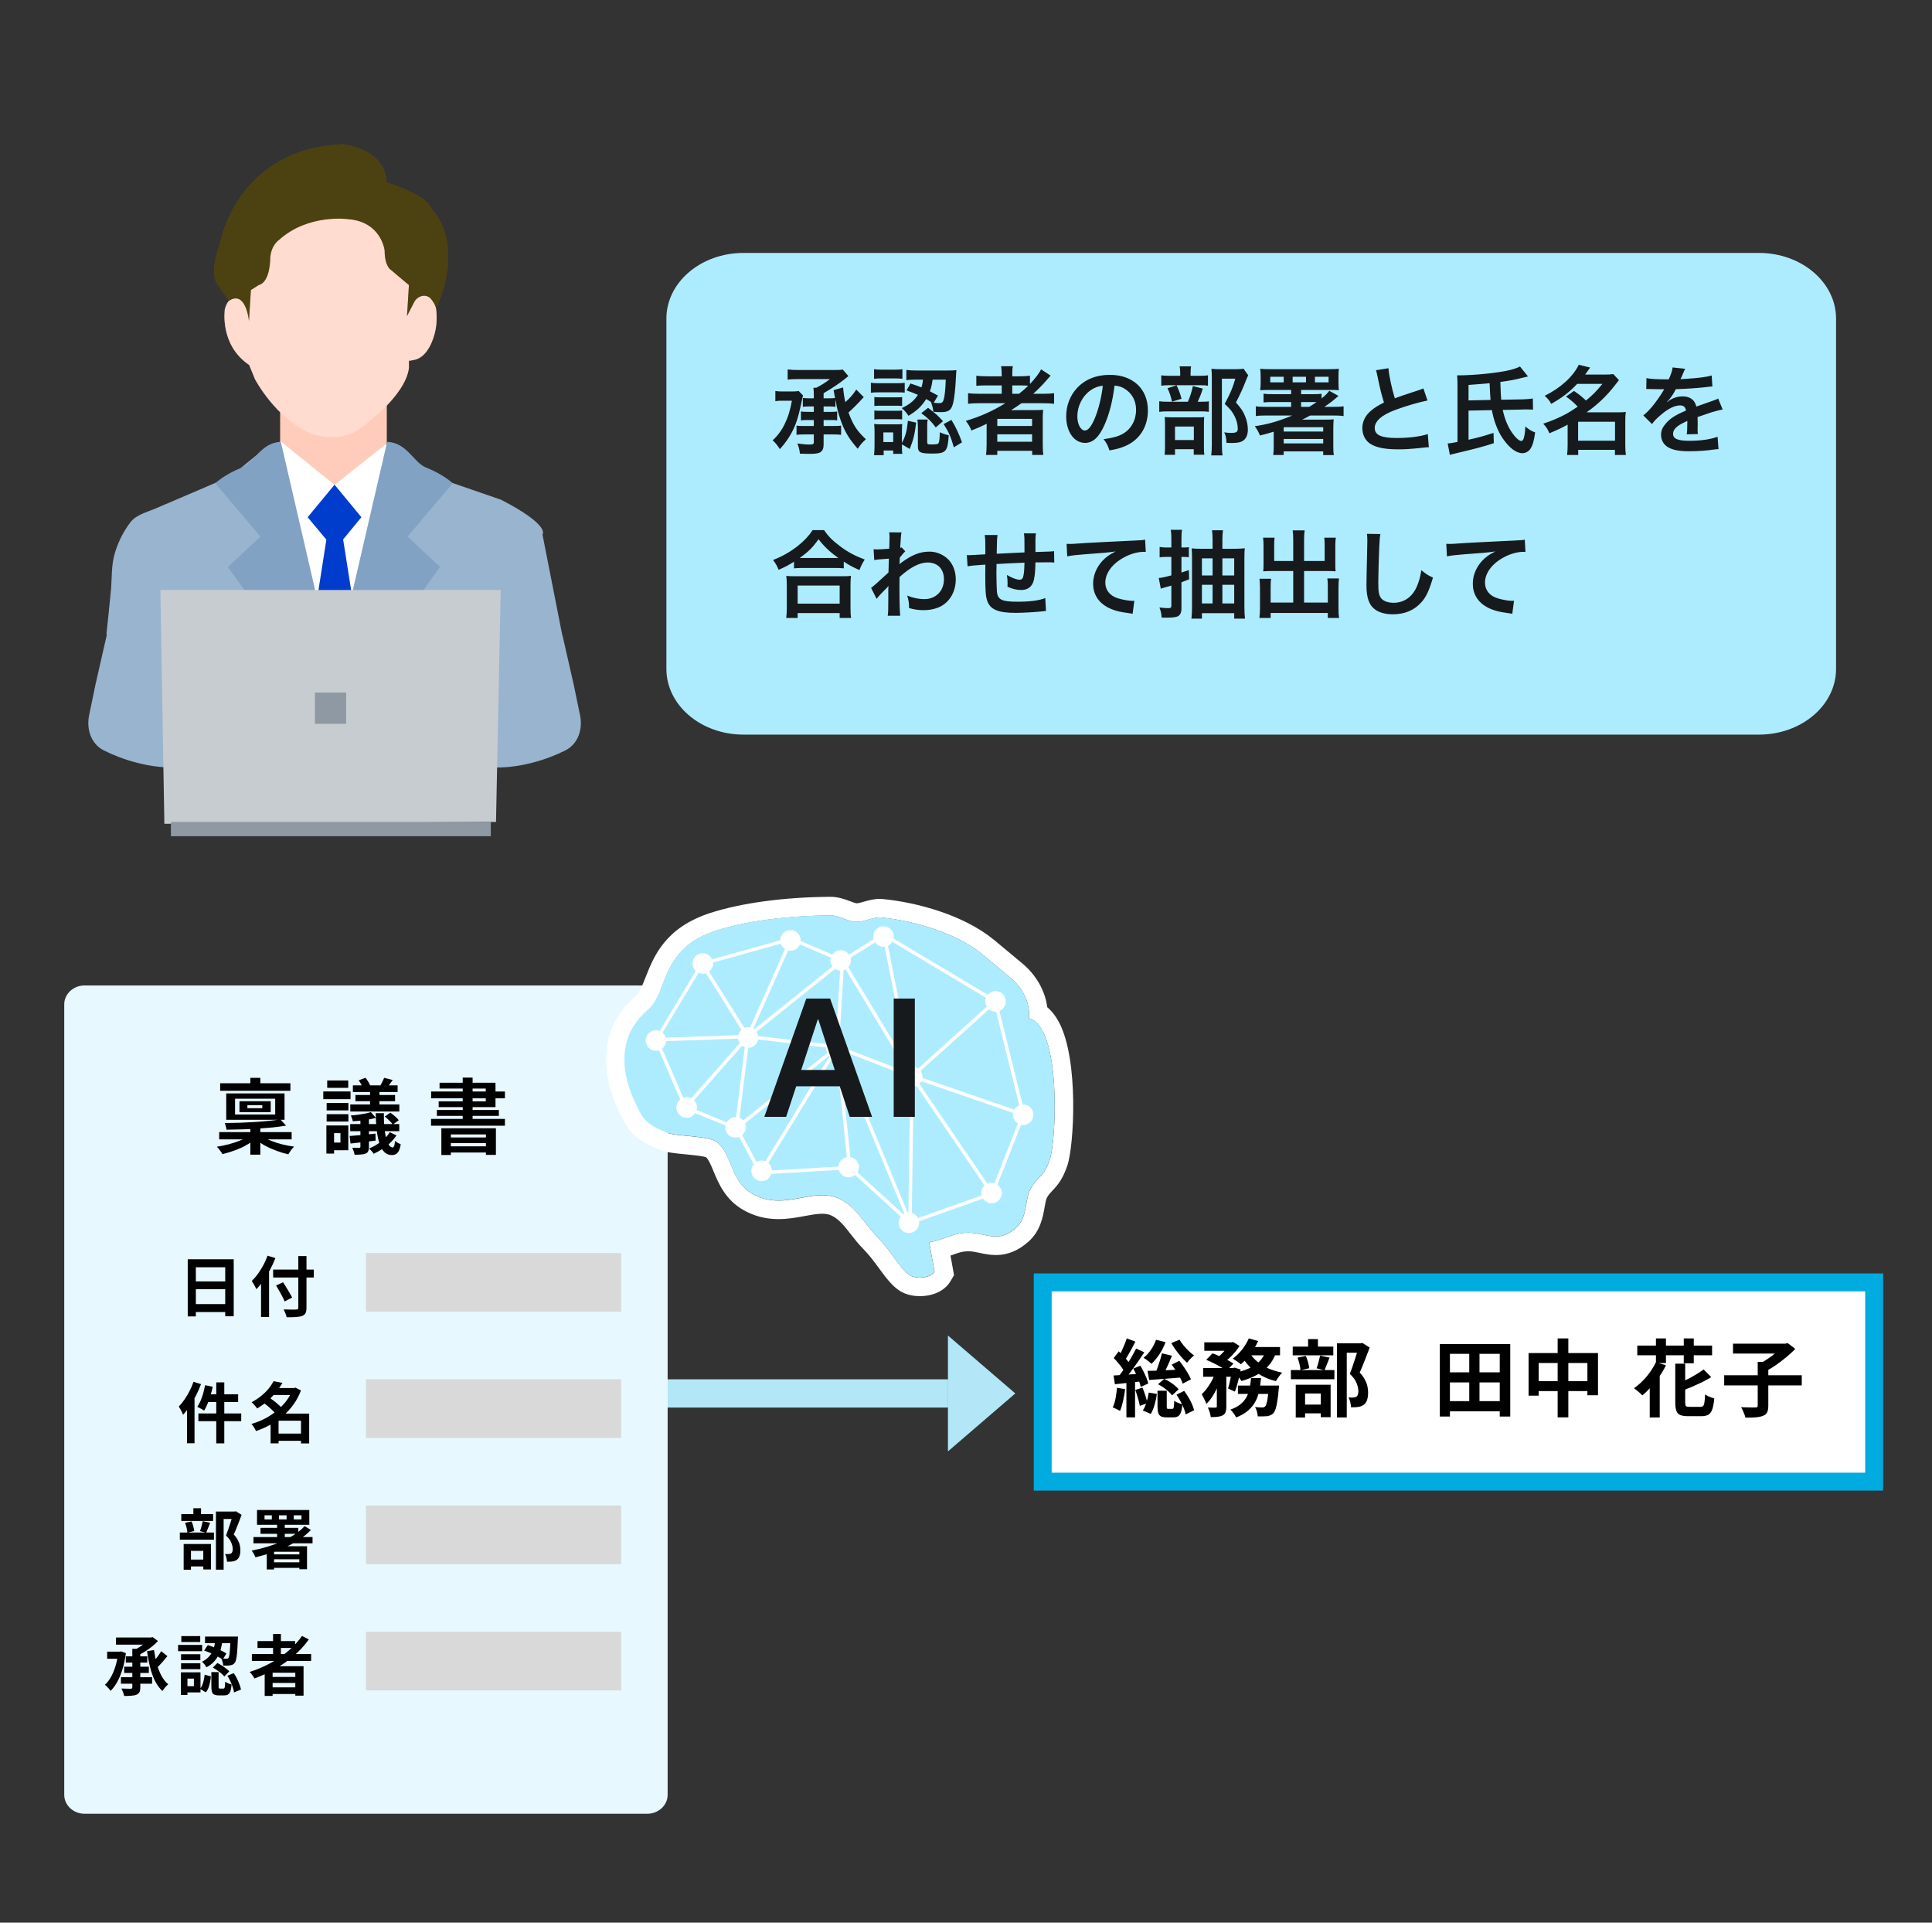
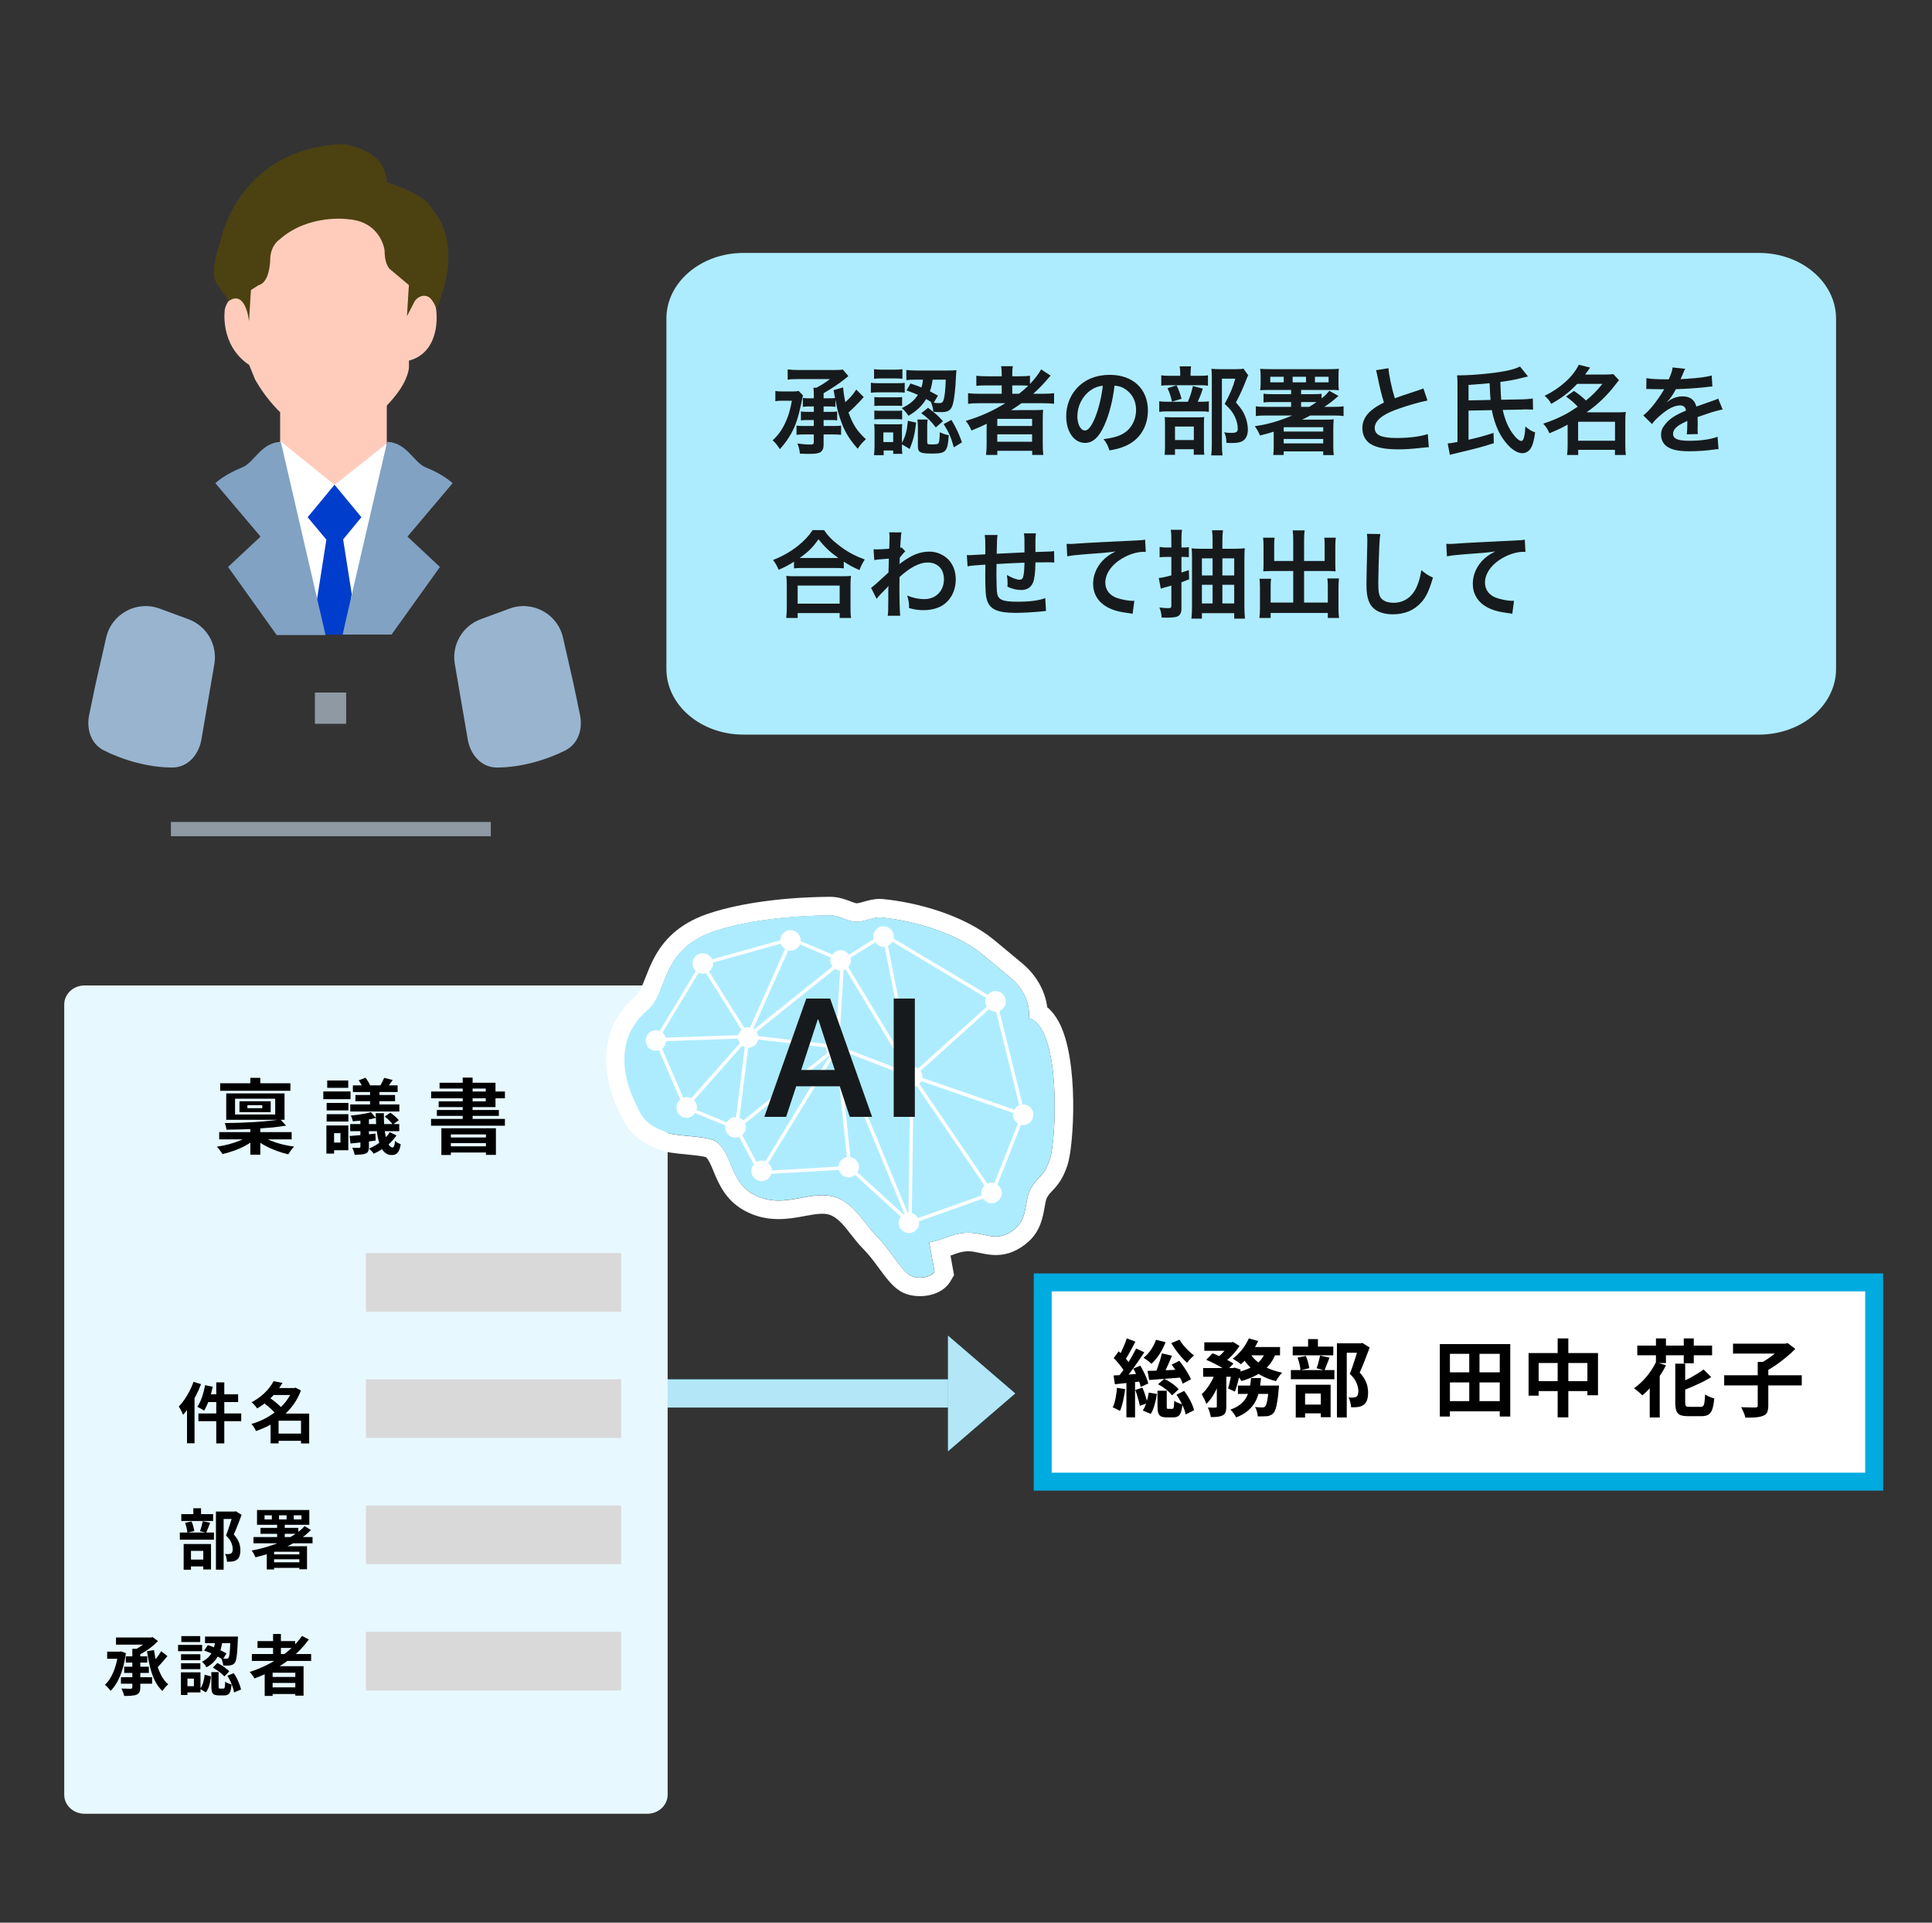
<svg xmlns="http://www.w3.org/2000/svg" width="201" height="200" viewBox="0 0 201 200" fill="none">
  <rect x="0" y="0" width="201" height="200" fill="#333333" stroke="none" />
  <path d="M99.982 143.486H65.377V146.416H99.982V143.486Z" fill="#00ABE0" />
  <path d="M99.982 143.486H65.377V146.416H99.982V143.486Z" fill="white" fill-opacity="0.7" />
  <path d="M105.623 144.948L98.626 138.934V150.968L105.623 144.948Z" fill="#00ABE0" />
  <path d="M105.623 144.948L98.626 138.934V150.968L105.623 144.948Z" fill="white" fill-opacity="0.7" />
-   <path d="M27.802 46.433L23.998 49.547C22.477 50.196 20.978 50.846 19.457 51.495C18.338 51.966 17.22 52.459 16.101 52.929C15.251 53.288 14.178 53.556 13.596 54.295C12.858 55.236 12.321 56.334 11.963 57.476C11.582 58.753 11.649 59.918 11.56 61.217C11.538 61.576 11.068 66.011 11.068 66.011L58.472 65.944L56.437 55.595C56.437 55.595 57.332 54.676 52.141 51.988L45.318 49.636L40.195 46.388C40.24 46.433 31.873 45.335 27.802 46.433Z" fill="#99B4CF" />
  <path d="M29.144 42.871V46.411V50.622L40.24 50.69V41.438L29.144 42.871Z" fill="#FFCCBC" />
-   <path d="M25.296 31.11C25.296 31.11 23.887 30.304 23.395 32.141C23.395 32.141 22.79 35.859 25.922 37.965L26.526 39.444C26.526 39.444 28.652 43.52 32.298 45.066C32.298 45.066 35.251 46.298 37.578 44.484C37.578 44.484 42.142 41.325 42.544 38.279V37.517C42.544 37.562 43.26 37.405 43.305 37.383C44.468 37.002 45.094 35.434 45.318 34.291C45.43 33.687 45.453 33.082 45.408 32.477C45.363 31.872 45.251 31.603 44.849 31.088C44.312 30.439 43.73 30.73 43.282 31.088C43.282 31.088 43.775 23.718 39.703 21.232C36.616 19.35 31.269 18.701 28.562 21.59C27.041 23.226 26.37 25.107 26.079 27.258C25.833 29.027 25.296 31.11 25.296 31.11Z" fill="#FFCCBC" />
-   <path d="M25.296 31.11C25.296 31.11 23.887 30.304 23.395 32.141C23.395 32.141 22.79 35.859 25.922 37.965L26.526 39.444C26.526 39.444 28.652 43.52 32.298 45.066C32.298 45.066 35.251 46.298 37.578 44.484C37.578 44.484 42.142 41.325 42.544 38.279V37.517C42.544 37.562 43.26 37.405 43.305 37.383C44.468 37.002 45.094 35.434 45.318 34.291C45.43 33.687 45.453 33.082 45.408 32.477C45.363 31.872 45.251 31.603 44.849 31.088C44.312 30.439 43.73 30.73 43.282 31.088C43.282 31.088 43.775 23.718 39.703 21.232C36.616 19.35 31.269 18.701 28.562 21.59C27.041 23.226 26.37 25.107 26.079 27.258C25.833 29.027 25.296 31.11 25.296 31.11Z" fill="white" fill-opacity="0.3" />
+   <path d="M25.296 31.11C25.296 31.11 23.887 30.304 23.395 32.141C23.395 32.141 22.79 35.859 25.922 37.965L26.526 39.444C26.526 39.444 28.652 43.52 32.298 45.066C32.298 45.066 35.251 46.298 37.578 44.484C37.578 44.484 42.142 41.325 42.544 38.279V37.517C44.468 37.002 45.094 35.434 45.318 34.291C45.43 33.687 45.453 33.082 45.408 32.477C45.363 31.872 45.251 31.603 44.849 31.088C44.312 30.439 43.73 30.73 43.282 31.088C43.282 31.088 43.775 23.718 39.703 21.232C36.616 19.35 31.269 18.701 28.562 21.59C27.041 23.226 26.37 25.107 26.079 27.258C25.833 29.027 25.296 31.11 25.296 31.11Z" fill="#FFCCBC" />
  <path d="M23.819 31.29L22.678 29.655C22.678 29.655 21.649 28.714 22.88 25.376C22.88 25.376 24.513 15.498 35.654 15.005C35.654 15.005 40.128 15.431 40.218 18.97C40.218 18.97 44.379 20.224 44.893 21.725C44.893 21.725 48.472 24.973 45.363 32.164C45.452 31.94 45.005 31.268 44.871 31.111C44.334 30.506 43.461 30.753 43.103 31.402C42.857 31.895 42.589 32.388 42.343 32.881L42.544 29.655L40.71 28.109C40.71 28.109 40.016 27.773 40.016 26.048C40.016 26.048 39.681 23.069 36.235 22.8C36.235 22.8 32.097 22.195 29.032 24.951C29.032 24.951 28.227 25.466 28.115 26.788C28.115 26.788 28.159 29.341 26.907 29.655L26.101 30.17L25.9 33.441C25.922 33.418 25.587 30.125 23.819 31.29Z" fill="#7F6C1B" />
  <path d="M23.819 31.29L22.678 29.655C22.678 29.655 21.649 28.714 22.88 25.376C22.88 25.376 24.513 15.498 35.654 15.005C35.654 15.005 40.128 15.431 40.218 18.97C40.218 18.97 44.379 20.224 44.893 21.725C44.893 21.725 48.472 24.973 45.363 32.164C45.452 31.94 45.005 31.268 44.871 31.111C44.334 30.506 43.461 30.753 43.103 31.402C42.857 31.895 42.589 32.388 42.343 32.881L42.544 29.655L40.71 28.109C40.71 28.109 40.016 27.773 40.016 26.048C40.016 26.048 39.681 23.069 36.235 22.8C36.235 22.8 32.097 22.195 29.032 24.951C29.032 24.951 28.227 25.466 28.115 26.788C28.115 26.788 28.159 29.341 26.907 29.655L26.101 30.17L25.9 33.441C25.922 33.418 25.587 30.125 23.819 31.29Z" fill="black" fill-opacity="0.4" />
  <path d="M29.211 45.918L34.804 50.443L40.195 46.164L40.62 65.967L29.211 65.899L27.13 46.993L29.211 45.918Z" fill="white" />
  <path d="M37.6 53.803L34.804 50.421L32.007 53.803L33.954 56.133L32.969 62.428L33.26 64.264L33.618 66.012H35.855L36.213 64.354L36.593 61.778L35.699 56.111L37.6 53.803Z" fill="#003DCC" />
  <path d="M33.484 64.399L33.014 62.383L29.211 45.963C27.131 46.053 26.459 48.136 25.184 48.629C23.327 49.368 22.41 50.264 22.41 50.264L27.108 55.819L23.73 58.978L28.786 66.056H33.864L33.484 64.399Z" fill="#4D7BAA" />
  <path d="M33.484 64.399L33.014 62.383L29.211 45.963C27.131 46.053 26.459 48.136 25.184 48.629C23.327 49.368 22.41 50.264 22.41 50.264L27.108 55.819L23.73 58.978L28.786 66.056H33.864L33.484 64.399Z" fill="white" fill-opacity="0.3" />
  <path d="M36.012 64.399L36.481 62.383L40.285 45.963C42.365 46.053 43.036 48.136 44.312 48.629C46.168 49.368 47.086 50.264 47.086 50.264L42.388 55.819L45.766 58.978L40.732 66.011H35.654L36.012 64.399Z" fill="#4D7BAA" />
  <path d="M36.012 64.399L36.481 62.383L40.285 45.963C42.365 46.053 43.036 48.136 44.312 48.629C46.168 49.368 47.086 50.264 47.086 50.264L42.388 55.819L45.766 58.978L40.732 66.011H35.654L36.012 64.399Z" fill="white" fill-opacity="0.3" />
  <path d="M17.971 79.837C15.466 79.857 12.749 79.047 10.791 78.053C9.462 77.378 8.972 75.843 9.275 74.384L9.939 71.181L11.046 66.323C11.61 63.846 14.223 62.429 16.607 63.307L19.607 64.413C21.511 65.114 22.643 67.074 22.301 69.075L20.955 76.925C20.688 78.487 19.556 79.824 17.971 79.837Z" fill="#99B4CF" />
  <path d="M51.647 79.837C54.153 79.857 56.87 79.047 58.827 78.053C60.157 77.378 60.647 75.843 60.344 74.384L59.679 71.181L58.573 66.323C58.009 63.846 55.396 62.429 53.012 63.307L50.012 64.413C48.108 65.114 46.975 67.074 47.318 69.075L48.663 76.925C48.931 78.487 50.063 79.824 51.647 79.837Z" fill="#99B4CF" />
-   <path d="M16.685 61.374H52.092L51.603 85.502L17.1 85.691L16.685 61.374Z" fill="#C7CCD1" />
  <rect x="32.763" y="72.041" width="3.25" height="3.25" fill="#8F99A3" />
  <rect x="17.78" y="85.503" width="33.282" height="1.483" fill="#8F99A3" />
  <path d="M67.339 102.508H8.803C7.632 102.508 6.683 103.393 6.683 104.484V186.696C6.683 187.787 7.632 188.672 8.803 188.672H67.339C68.51 188.672 69.46 187.787 69.46 186.696V104.484C69.46 103.393 68.51 102.508 67.339 102.508Z" fill="#E7F8FF" />
  <path d="M60.653 138.895H16.118V144.285H60.653V138.895Z" fill="#E7F8FF" />
  <path d="M22.804 117.762H30.342V118.519H22.804V117.762ZM22.906 112.683H30.214V113.466H22.906V112.683ZM26.045 116.902H27.083V120.11H26.045V116.902ZM26.045 112.121H27.083V113.185H26.045V112.121ZM25.884 118.145L26.564 118.459C26.366 118.641 26.133 118.814 25.867 118.978C25.606 119.143 25.322 119.293 25.016 119.429C24.715 119.565 24.404 119.684 24.08 119.786C23.763 119.894 23.451 119.982 23.145 120.05C23.082 119.937 22.991 119.803 22.872 119.65C22.759 119.497 22.654 119.375 22.558 119.284C22.971 119.222 23.388 119.137 23.808 119.029C24.228 118.916 24.619 118.785 24.982 118.638C25.345 118.485 25.646 118.32 25.884 118.145ZM27.27 118.179C27.509 118.349 27.809 118.507 28.172 118.655C28.535 118.802 28.927 118.93 29.346 119.038C29.772 119.14 30.189 119.219 30.597 119.276C30.495 119.372 30.384 119.5 30.265 119.659C30.152 119.818 30.061 119.957 29.993 120.076C29.59 119.985 29.176 119.86 28.751 119.701C28.331 119.548 27.934 119.37 27.56 119.165C27.185 118.961 26.865 118.74 26.598 118.502L27.27 118.179ZM29.168 116.443L29.763 117.09C29.343 117.163 28.881 117.226 28.376 117.277C27.872 117.322 27.347 117.365 26.803 117.404C26.258 117.438 25.711 117.464 25.161 117.481C24.61 117.498 24.077 117.509 23.561 117.515C23.556 117.413 23.533 117.294 23.493 117.158C23.459 117.022 23.422 116.911 23.383 116.826C23.887 116.82 24.406 116.809 24.939 116.792C25.478 116.769 26.003 116.744 26.513 116.715C27.029 116.681 27.514 116.642 27.968 116.596C28.427 116.551 28.827 116.5 29.168 116.443ZM24.455 114.291V115.933H28.632V114.291H24.455ZM23.536 113.738H29.602V116.486H23.536V113.738ZM25.739 114.963V115.278H27.288V114.963H25.739ZM24.914 114.554H28.164V115.686H24.914V114.554ZM38.5 113.091H39.478V115.21H38.5V113.091ZM37.496 116.162H38.381V119.301C38.381 119.494 38.355 119.645 38.304 119.752C38.259 119.86 38.171 119.942 38.041 119.999C37.905 120.05 37.743 120.081 37.556 120.093C37.374 120.11 37.153 120.118 36.892 120.118C36.875 120.01 36.844 119.888 36.799 119.752C36.753 119.616 36.702 119.497 36.645 119.395C36.793 119.401 36.938 119.404 37.079 119.404C37.221 119.404 37.315 119.404 37.36 119.404C37.451 119.398 37.496 119.355 37.496 119.276V116.162ZM39.963 112.121L40.857 112.343C40.743 112.501 40.633 112.654 40.525 112.802C40.423 112.944 40.329 113.069 40.244 113.176L39.547 112.964C39.614 112.839 39.688 112.7 39.768 112.547C39.853 112.388 39.918 112.246 39.963 112.121ZM37.318 112.377L38.032 112.113C38.129 112.238 38.222 112.377 38.313 112.53C38.409 112.677 38.477 112.808 38.517 112.921L37.76 113.202C37.726 113.088 37.666 112.955 37.581 112.802C37.496 112.643 37.408 112.501 37.318 112.377ZM40.031 116.145L40.61 115.745C40.774 115.853 40.939 115.981 41.103 116.128C41.268 116.27 41.395 116.403 41.486 116.528L40.865 116.979C40.786 116.854 40.664 116.715 40.499 116.562C40.34 116.403 40.184 116.264 40.031 116.145ZM36.373 118.17C36.725 118.142 37.136 118.108 37.607 118.068C38.083 118.023 38.568 117.974 39.062 117.923L39.079 118.646C38.625 118.703 38.168 118.76 37.709 118.817C37.255 118.868 36.841 118.913 36.467 118.953L36.373 118.17ZM38.585 115.686L39.104 116.281C38.877 116.349 38.625 116.406 38.347 116.452C38.075 116.497 37.797 116.537 37.513 116.571C37.235 116.599 36.966 116.622 36.705 116.639C36.694 116.554 36.665 116.454 36.62 116.341C36.58 116.222 36.541 116.12 36.501 116.035C36.745 116.018 36.994 115.992 37.249 115.958C37.505 115.924 37.749 115.884 37.981 115.839C38.214 115.794 38.415 115.743 38.585 115.686ZM36.714 112.904H41.367V113.593H36.714V112.904ZM36.977 113.908H41.103V114.546H36.977V113.908ZM36.441 114.886H41.546V115.618H36.441V114.886ZM36.433 116.928H41.537V117.668H36.433V116.928ZM39.087 115.797H39.938C39.932 116.545 39.966 117.186 40.04 117.719C40.119 118.252 40.227 118.661 40.363 118.944C40.505 119.222 40.669 119.361 40.857 119.361C40.919 119.361 40.97 119.304 41.01 119.191C41.055 119.077 41.083 118.904 41.095 118.672C41.18 118.751 41.276 118.822 41.384 118.885C41.492 118.941 41.594 118.99 41.69 119.029C41.628 119.443 41.523 119.733 41.376 119.897C41.234 120.067 41.03 120.152 40.763 120.152C40.445 120.152 40.182 120.044 39.972 119.829C39.762 119.613 39.595 119.31 39.47 118.919C39.345 118.527 39.252 118.068 39.189 117.54C39.132 117.007 39.098 116.426 39.087 115.797ZM40.55 117.77L41.248 118.11C41.066 118.383 40.848 118.641 40.593 118.885C40.338 119.129 40.06 119.344 39.759 119.531C39.464 119.724 39.169 119.886 38.874 120.016C38.829 119.937 38.758 119.843 38.662 119.735C38.565 119.628 38.474 119.543 38.389 119.48C38.673 119.361 38.951 119.216 39.223 119.046C39.495 118.876 39.748 118.683 39.98 118.468C40.213 118.252 40.403 118.02 40.55 117.77ZM33.983 114.733H36.246V115.507H33.983V114.733ZM34.042 112.394H36.229V113.159H34.042V112.394ZM33.983 115.899H36.246V116.664H33.983V115.899ZM33.634 113.534H36.467V114.342H33.634V113.534ZM34.451 117.073H36.237V119.65H34.451V118.851H35.42V117.872H34.451V117.073ZM33.957 117.073H34.757V119.999H33.957V117.073ZM45.918 117.362H51.593V120.135H50.555V118.008H46.905V120.144H45.918V117.362ZM46.437 118.323H50.921V118.91H46.437V118.323ZM46.437 119.242H50.921V119.888H46.437V119.242ZM48.139 112.096H49.168V116.851H48.139V112.096ZM45.731 112.632H51.55V115.167H45.638V114.563H50.538V113.236H45.731V112.632ZM44.855 113.542H52.529V114.248H44.855V113.542ZM45.45 115.465H51.899V116.077H45.45V115.465ZM44.846 116.392H52.529V117.098H44.846V116.392Z" fill="black" />
-   <path d="M19.532 130.995H24.315V136.921H23.431V131.824H20.375V136.935H19.532V130.995ZM20.108 133.297H23.794V134.105H20.108V133.297ZM20.108 135.654H23.801V136.483H20.108V135.654ZM28.419 132.063H32.646V132.892H28.419V132.063ZM31.036 130.659H31.886V136.017C31.886 136.282 31.851 136.476 31.783 136.599C31.719 136.727 31.602 136.823 31.433 136.887C31.269 136.946 31.052 136.985 30.783 137.003C30.518 137.022 30.196 137.028 29.817 137.024C29.807 136.942 29.785 136.853 29.748 136.757C29.716 136.661 29.677 136.563 29.631 136.462C29.59 136.362 29.547 136.277 29.501 136.209C29.68 136.213 29.858 136.218 30.036 136.222C30.218 136.227 30.378 136.229 30.515 136.229C30.652 136.225 30.748 136.222 30.803 136.222C30.89 136.222 30.949 136.206 30.981 136.174C31.018 136.142 31.036 136.09 31.036 136.017V130.659ZM28.727 133.721L29.453 133.386C29.558 133.55 29.67 133.731 29.789 133.927C29.908 134.119 30.022 134.308 30.132 134.496C30.241 134.678 30.328 134.838 30.392 134.975L29.611 135.38C29.556 135.233 29.479 135.067 29.378 134.879C29.278 134.692 29.17 134.496 29.056 134.29C28.942 134.085 28.832 133.895 28.727 133.721ZM27.158 132.591L27.98 131.769L27.994 131.776V137.003H27.158V132.591ZM27.837 130.618L28.652 130.871C28.497 131.269 28.314 131.666 28.104 132.063C27.894 132.461 27.668 132.835 27.425 133.187C27.183 133.539 26.932 133.845 26.672 134.105C26.644 134.037 26.601 133.948 26.541 133.838C26.487 133.728 26.427 133.621 26.363 133.516C26.299 133.406 26.242 133.317 26.192 133.249C26.411 133.039 26.624 132.794 26.829 132.516C27.035 132.232 27.224 131.929 27.398 131.604C27.572 131.28 27.718 130.951 27.837 130.618Z" fill="black" />
  <path d="M22.499 143.798H23.335V150.142H22.499V143.798ZM21.334 144.092L22.129 144.25C22.065 144.56 21.988 144.869 21.896 145.175C21.805 145.481 21.702 145.768 21.588 146.038C21.478 146.303 21.362 146.536 21.238 146.737C21.188 146.696 21.117 146.65 21.026 146.6C20.939 146.55 20.85 146.502 20.759 146.456C20.672 146.406 20.594 146.369 20.526 146.346C20.649 146.164 20.763 145.951 20.869 145.709C20.974 145.462 21.065 145.202 21.143 144.928C21.22 144.649 21.284 144.371 21.334 144.092ZM21.602 145.038H24.774V145.846H21.396L21.602 145.038ZM20.642 147.031H25.096V147.833H20.642V147.031ZM20.135 143.736L20.916 143.983C20.77 144.366 20.599 144.754 20.403 145.147C20.206 145.536 19.991 145.903 19.759 146.25C19.53 146.598 19.293 146.904 19.046 147.168C19.019 147.1 18.98 147.013 18.93 146.908C18.879 146.798 18.825 146.689 18.765 146.579C18.706 146.47 18.651 146.381 18.601 146.312C18.806 146.102 19.003 145.86 19.19 145.586C19.382 145.312 19.558 145.017 19.717 144.702C19.882 144.387 20.021 144.065 20.135 143.736ZM19.457 145.634L20.238 144.853V144.86V150.135H19.457V145.634ZM28.631 149.128H31.694V149.875H28.631V149.128ZM28.282 144.387H30.714V145.113H28.282V144.387ZM28.467 143.674L29.392 143.852C29.195 144.186 28.969 144.51 28.713 144.825C28.462 145.136 28.174 145.435 27.85 145.723C27.53 146.006 27.165 146.269 26.754 146.511C26.713 146.442 26.658 146.369 26.59 146.291C26.521 146.209 26.45 146.129 26.377 146.052C26.304 145.974 26.235 145.912 26.172 145.867C26.551 145.666 26.886 145.444 27.179 145.202C27.476 144.96 27.731 144.709 27.946 144.448C28.161 144.183 28.334 143.925 28.467 143.674ZM30.454 144.387H30.605L30.741 144.346L31.31 144.64C31.109 145.175 30.849 145.663 30.529 146.106C30.214 146.545 29.851 146.94 29.44 147.292C29.033 147.643 28.592 147.95 28.117 148.21C27.642 148.47 27.149 148.687 26.637 148.861C26.605 148.783 26.562 148.699 26.507 148.607C26.453 148.516 26.395 148.427 26.336 148.34C26.277 148.253 26.217 148.18 26.158 148.121C26.633 147.988 27.092 147.808 27.535 147.58C27.983 147.347 28.396 147.075 28.775 146.764C29.159 146.454 29.494 146.111 29.782 145.737C30.07 145.357 30.294 144.953 30.454 144.524V144.387ZM27.384 145.887L28.001 145.36C28.161 145.469 28.328 145.593 28.501 145.73C28.679 145.867 28.846 146.006 29.001 146.148C29.161 146.285 29.291 146.415 29.392 146.538L28.727 147.127C28.64 147.009 28.522 146.876 28.371 146.73C28.22 146.579 28.058 146.431 27.884 146.285C27.711 146.138 27.544 146.006 27.384 145.887ZM31.317 147.045H32.167V150.149H31.317V147.045ZM28.981 147.045H31.728V147.785H28.981V150.142H28.152V147.648L28.782 147.045H28.981Z" fill="black" />
  <path d="M22.465 157.238H24.465V158.005H23.267V163.281H22.465V157.238ZM18.861 157.505H22.17V158.217H18.861V157.505ZM18.71 159.416H22.259V160.163H18.71V159.416ZM20.115 156.895H20.916V157.95H20.115V156.895ZM19.252 158.402L19.93 158.265C19.998 158.416 20.058 158.585 20.108 158.772C20.158 158.96 20.192 159.124 20.211 159.266L19.491 159.43C19.487 159.293 19.462 159.129 19.416 158.937C19.37 158.74 19.316 158.562 19.252 158.402ZM21.095 158.238L21.862 158.402C21.789 158.59 21.716 158.777 21.643 158.964C21.574 159.147 21.51 159.305 21.451 159.437L20.807 159.273C20.843 159.177 20.88 159.069 20.916 158.951C20.953 158.827 20.985 158.704 21.012 158.581C21.044 158.453 21.072 158.338 21.095 158.238ZM19.389 162.232H21.506V162.945H19.389V162.232ZM19.108 160.615H21.951V163.26H21.149V161.328H19.868V163.288H19.108V160.615ZM24.253 157.238H24.411L24.534 157.203L25.137 157.58C25.014 157.914 24.879 158.265 24.733 158.635C24.591 159.001 24.454 159.33 24.322 159.622C24.514 159.828 24.657 160.026 24.753 160.218C24.854 160.405 24.92 160.583 24.952 160.752C24.988 160.922 25.007 161.081 25.007 161.232C25.007 161.488 24.977 161.7 24.918 161.869C24.858 162.038 24.762 162.168 24.63 162.26C24.502 162.351 24.345 162.408 24.157 162.431C24.08 162.44 23.993 162.447 23.897 162.452C23.805 162.452 23.712 162.452 23.616 162.452C23.611 162.337 23.591 162.203 23.554 162.047C23.522 161.892 23.474 161.757 23.41 161.643C23.488 161.652 23.559 161.659 23.623 161.664C23.687 161.664 23.746 161.661 23.801 161.657C23.847 161.652 23.89 161.645 23.931 161.636C23.977 161.627 24.016 161.611 24.048 161.588C24.107 161.552 24.148 161.497 24.171 161.424C24.198 161.346 24.212 161.248 24.212 161.129C24.212 160.937 24.164 160.723 24.068 160.485C23.977 160.243 23.792 159.99 23.513 159.725C23.582 159.56 23.65 159.378 23.719 159.177C23.792 158.971 23.86 158.766 23.924 158.56C23.993 158.35 24.054 158.153 24.109 157.971C24.169 157.788 24.217 157.637 24.253 157.519V157.238ZM30.563 157.628V158.053H31.365V157.628H30.563ZM29.029 157.628V158.053H29.817V157.628H29.029ZM27.521 157.628V158.053H28.282V157.628H27.521ZM26.74 157.073H32.18V158.615H26.74V157.073ZM26.37 159.889H32.516V160.54H26.37V159.889ZM27.103 158.937H31.036V159.553H27.103V158.937ZM28.145 161.691H31.447V162.198H28.145V161.691ZM28.117 162.513H31.44V163.096H28.117V162.513ZM31.694 158.752L32.345 159.149C32.007 159.506 31.619 159.83 31.18 160.122C30.741 160.414 30.271 160.677 29.769 160.91C29.266 161.143 28.745 161.351 28.206 161.534C27.668 161.712 27.124 161.865 26.576 161.993C26.553 161.929 26.519 161.853 26.473 161.767C26.427 161.68 26.379 161.593 26.329 161.506C26.279 161.419 26.231 161.349 26.185 161.294C26.729 161.193 27.265 161.063 27.795 160.903C28.325 160.743 28.83 160.558 29.309 160.348C29.789 160.134 30.232 159.894 30.639 159.629C31.045 159.364 31.397 159.072 31.694 158.752ZM28.83 158.526H29.625V160.218H28.83V158.526ZM28.515 160.842H31.523V161.417H28.515V163.26H27.754V161.307L28.213 160.842H28.515ZM31.146 160.842H31.941V163.24H31.146V160.842Z" fill="black" />
  <path d="M13.767 171.514H14.596V175.522C14.596 175.737 14.566 175.901 14.507 176.015C14.452 176.129 14.354 176.218 14.212 176.282C14.071 176.342 13.893 176.378 13.678 176.392C13.463 176.41 13.212 176.419 12.924 176.419C12.902 176.31 12.86 176.18 12.801 176.029C12.746 175.883 12.689 175.755 12.63 175.645C12.762 175.65 12.895 175.654 13.027 175.659C13.164 175.663 13.283 175.666 13.383 175.666C13.484 175.666 13.557 175.666 13.603 175.666C13.667 175.661 13.71 175.647 13.733 175.625C13.756 175.602 13.767 175.563 13.767 175.508V171.514ZM12.068 170.335H15.774V171.082H12.068V170.335ZM15.494 170.335H15.699L15.877 170.294L16.432 170.705C16.259 170.893 16.06 171.078 15.836 171.26C15.617 171.438 15.382 171.607 15.13 171.767C14.884 171.927 14.633 172.064 14.377 172.178C14.327 172.105 14.254 172.016 14.158 171.911C14.062 171.806 13.979 171.724 13.911 171.664C14.121 171.569 14.329 171.454 14.534 171.322C14.74 171.185 14.927 171.046 15.096 170.904C15.265 170.758 15.398 170.621 15.494 170.493V170.335ZM13.089 172.295H15.322V172.946H13.089V172.295ZM11.15 171.808H12.609V172.548H11.15V171.808ZM12.918 173.377H15.487V174.021H12.918V173.377ZM12.582 174.467H15.822V175.145H12.582V174.467ZM16.768 171.76L17.419 172.274C17.291 172.43 17.156 172.589 17.015 172.754C16.873 172.918 16.732 173.076 16.59 173.227C16.448 173.373 16.318 173.503 16.199 173.617L15.679 173.172C15.797 173.053 15.923 172.914 16.055 172.754C16.192 172.594 16.323 172.427 16.446 172.254C16.574 172.076 16.681 171.911 16.768 171.76ZM16.021 171.644C16.09 172.133 16.186 172.605 16.309 173.062C16.432 173.519 16.592 173.932 16.788 174.302C16.985 174.672 17.225 174.974 17.508 175.207C17.439 175.257 17.366 175.323 17.289 175.405C17.211 175.488 17.138 175.572 17.07 175.659C17.001 175.746 16.944 175.828 16.898 175.906C16.588 175.613 16.327 175.257 16.117 174.837C15.912 174.412 15.743 173.939 15.61 173.418C15.482 172.898 15.377 172.345 15.295 171.76L16.021 171.644ZM12.294 171.808H12.452L12.595 171.781L13.096 171.966C13.018 172.551 12.904 173.094 12.753 173.597C12.602 174.099 12.422 174.544 12.212 174.933C12.002 175.316 11.766 175.634 11.506 175.885C11.465 175.821 11.408 175.748 11.335 175.666C11.266 175.584 11.193 175.506 11.116 175.433C11.042 175.355 10.974 175.298 10.91 175.261C11.152 175.042 11.364 174.768 11.547 174.439C11.734 174.106 11.89 173.731 12.013 173.316C12.141 172.895 12.235 172.45 12.294 171.98V171.808ZM22.421 170.527H23.16C23.128 170.801 23.081 171.078 23.017 171.356C22.957 171.63 22.866 171.895 22.742 172.151C22.619 172.402 22.455 172.64 22.249 172.863C22.048 173.083 21.788 173.275 21.468 173.439C21.427 173.343 21.361 173.238 21.269 173.124C21.178 173.01 21.091 172.921 21.009 172.857C21.283 172.724 21.507 172.569 21.68 172.391C21.854 172.213 21.991 172.021 22.092 171.815C22.192 171.61 22.265 171.397 22.311 171.178C22.361 170.959 22.398 170.742 22.421 170.527ZM21.235 171.699L21.619 171.13C21.847 171.194 22.08 171.276 22.318 171.377C22.56 171.477 22.788 171.582 23.003 171.692C23.222 171.801 23.407 171.904 23.558 172L23.167 172.637C23.021 172.528 22.838 172.416 22.619 172.302C22.404 172.183 22.176 172.071 21.934 171.966C21.697 171.856 21.463 171.767 21.235 171.699ZM23.989 170.239H24.757C24.757 170.239 24.757 170.26 24.757 170.301C24.757 170.338 24.755 170.381 24.75 170.431C24.75 170.477 24.748 170.513 24.743 170.541C24.725 171.062 24.702 171.489 24.675 171.822C24.647 172.151 24.613 172.407 24.572 172.589C24.535 172.768 24.487 172.893 24.428 172.966C24.359 173.053 24.289 173.115 24.216 173.151C24.147 173.188 24.065 173.213 23.969 173.227C23.887 173.245 23.779 173.256 23.647 173.261C23.514 173.261 23.373 173.259 23.222 173.254C23.218 173.14 23.195 173.014 23.154 172.877C23.117 172.736 23.071 172.615 23.017 172.514C23.135 172.528 23.243 172.537 23.339 172.541C23.434 172.541 23.51 172.541 23.565 172.541C23.651 172.546 23.72 172.519 23.77 172.459C23.802 172.414 23.832 172.32 23.859 172.178C23.887 172.032 23.91 171.813 23.928 171.521C23.951 171.228 23.971 170.842 23.989 170.363V170.239ZM21.989 173.939H22.742V175.433C22.742 175.529 22.752 175.59 22.77 175.618C22.788 175.641 22.829 175.652 22.893 175.652C22.907 175.652 22.93 175.652 22.962 175.652C22.994 175.652 23.028 175.652 23.064 175.652C23.101 175.652 23.135 175.652 23.167 175.652C23.204 175.652 23.229 175.652 23.243 175.652C23.288 175.652 23.323 175.636 23.345 175.604C23.368 175.572 23.387 175.506 23.4 175.405C23.414 175.3 23.423 175.143 23.428 174.933C23.473 174.969 23.535 175.008 23.613 175.049C23.695 175.086 23.777 175.12 23.859 175.152C23.946 175.179 24.024 175.204 24.092 175.227C24.069 175.524 24.028 175.755 23.969 175.919C23.914 176.088 23.834 176.202 23.729 176.262C23.629 176.326 23.496 176.358 23.332 176.358C23.3 176.358 23.256 176.358 23.201 176.358C23.151 176.358 23.099 176.358 23.044 176.358C22.989 176.358 22.937 176.358 22.886 176.358C22.836 176.358 22.795 176.358 22.763 176.358C22.553 176.358 22.391 176.328 22.277 176.269C22.167 176.214 22.092 176.12 22.05 175.988C22.009 175.855 21.989 175.675 21.989 175.446V173.939ZM21.29 174.206L21.941 174.378C21.923 174.579 21.893 174.782 21.852 174.987C21.811 175.193 21.756 175.387 21.687 175.57C21.619 175.748 21.527 175.906 21.413 176.043L20.81 175.679C20.906 175.561 20.986 175.424 21.05 175.268C21.114 175.108 21.164 174.937 21.201 174.754C21.242 174.572 21.272 174.389 21.29 174.206ZM22.146 173.466L22.619 172.987C22.765 173.06 22.916 173.147 23.071 173.247C23.227 173.343 23.373 173.446 23.51 173.555C23.651 173.661 23.766 173.761 23.852 173.857L23.339 174.391C23.261 174.291 23.156 174.186 23.023 174.076C22.895 173.967 22.754 173.859 22.599 173.754C22.443 173.645 22.293 173.549 22.146 173.466ZM23.654 174.316L24.318 174.049C24.442 174.222 24.554 174.41 24.654 174.611C24.755 174.812 24.841 175.013 24.914 175.214C24.988 175.41 25.04 175.588 25.072 175.748L24.346 176.049C24.328 175.885 24.284 175.705 24.216 175.508C24.147 175.307 24.065 175.102 23.969 174.892C23.873 174.681 23.768 174.49 23.654 174.316ZM21.331 170.239H24.339V170.924H21.331V170.239ZM18.837 172.076H20.845V172.699H18.837V172.076ZM18.864 170.191H20.831V170.808H18.864V170.191ZM18.837 173.014H20.845V173.631H18.837V173.014ZM18.529 171.109H21.03V171.76H18.529V171.109ZM19.193 173.96H20.858V176.049H19.193V175.399H20.173V174.611H19.193V173.96ZM18.823 173.96H19.502V176.317H18.823V173.96ZM26.203 172.055H32.369V172.774H26.203V172.055ZM26.792 170.712H30.711V171.425H26.792V170.712ZM28.004 174.439H31.06V175.063H28.004V174.439ZM28.004 175.522H31.06V176.214H28.004V175.522ZM28.409 169.972H29.224V172.459H28.409V169.972ZM31.423 170.171L32.129 170.541C31.686 171.162 31.165 171.728 30.567 172.24C29.968 172.752 29.322 173.204 28.628 173.597C27.938 173.989 27.223 174.323 26.483 174.597C26.451 174.538 26.406 174.467 26.346 174.384C26.287 174.298 26.223 174.211 26.154 174.124C26.091 174.037 26.034 173.969 25.983 173.919C26.728 173.681 27.438 173.38 28.114 173.014C28.795 172.649 29.416 172.226 29.978 171.747C30.544 171.267 31.026 170.742 31.423 170.171ZM27.538 173.323H31.581V176.385H30.724V174.001H28.361V176.413H27.538V173.323Z" fill="black" />
  <rect x="38.071" y="130.348" width="26.552" height="6.098" fill="#D9D9D9" />
  <rect x="38.071" y="143.48" width="26.552" height="6.098" fill="#D9D9D9" />
  <rect x="38.071" y="156.611" width="26.552" height="6.098" fill="#D9D9D9" />
  <rect x="38.071" y="169.744" width="26.552" height="6.098" fill="#D9D9D9" />
  <path d="M86.36 95.218C87.311 95.218 88.135 95.85 89.042 95.893C89.071 95.893 89.1 95.893 89.129 95.893C89.925 95.893 90.784 95.435 91.532 95.435C91.585 95.435 91.642 95.435 91.696 95.444C95.087 95.777 99.482 97.036 102.173 99.251C103.322 100.191 104.175 100.92 105.116 101.701C106.317 102.7 107.229 104.277 107.036 105.903C110.408 106.8 109.931 118.475 109.226 120.588C108.59 122.488 108.015 122.281 107.244 123.627C106.573 124.799 106.949 126.618 105.71 127.722C104.923 128.427 104.253 128.629 103.601 128.629C102.699 128.629 101.831 128.234 100.731 128.234C100.625 128.234 100.519 128.234 100.408 128.243C98.936 128.349 98.203 128.977 96.674 129.227C96.857 130.25 97.046 131.268 97.229 132.291C96.992 132.696 96.327 132.903 95.695 132.903C95.304 132.903 94.923 132.826 94.667 132.667C93.712 132.079 92.67 130.067 91.237 128.62C89.94 127.317 89.091 125.527 87.354 124.712C86.756 124.432 86.157 124.331 85.545 124.331C84.093 124.331 82.593 124.891 81.005 124.891C80.147 124.891 79.264 124.727 78.347 124.225C75.959 122.913 76.21 120.042 74.57 118.798C73.678 118.118 70.412 118.248 69.365 117.819C67.204 116.936 66.914 116.516 66.012 114.519C64.039 110.153 65.1 107.032 67.349 105.122C69.635 103.177 68.583 98.71 74.546 96.8C77.817 95.748 82.211 95.261 86.35 95.227C86.355 95.227 86.36 95.227 86.37 95.227M86.36 93.288H86.326C81.57 93.327 77.175 93.92 73.948 94.952C69.211 96.472 68.029 99.463 67.17 101.643C66.828 102.517 66.528 103.269 66.094 103.641C62.824 106.419 62.153 110.669 64.251 115.305C65.361 117.756 65.993 118.518 68.632 119.599C69.341 119.888 70.281 119.98 71.372 120.081C72.018 120.144 73.075 120.245 73.461 120.38C73.74 120.645 73.982 121.224 74.232 121.837C74.758 123.106 75.482 124.842 77.412 125.909C78.521 126.521 79.693 126.815 81.001 126.815C81.99 126.815 82.911 126.647 83.726 126.492C84.387 126.372 85.009 126.256 85.545 126.256C85.941 126.256 86.244 126.319 86.529 126.454C87.272 126.806 87.851 127.539 88.516 128.393C88.927 128.919 89.351 129.459 89.867 129.975C90.427 130.535 90.938 131.234 91.435 131.91C92.178 132.913 92.815 133.786 93.649 134.302C94.354 134.737 95.15 134.828 95.69 134.828C97.127 134.828 98.324 134.24 98.898 133.256L99.255 132.643L99.129 131.943L98.888 130.612C98.956 130.588 99.023 130.564 99.086 130.54C99.631 130.342 100.022 130.202 100.553 130.163C100.615 130.163 100.678 130.159 100.736 130.159C101.112 130.159 101.484 130.236 101.913 130.327C102.41 130.433 102.974 130.554 103.606 130.554C104.832 130.554 105.941 130.096 106.998 129.16C108.242 128.05 108.493 126.627 108.676 125.59C108.744 125.199 108.821 124.76 108.922 124.582C109.111 124.249 109.26 124.095 109.487 123.858C110.061 123.255 110.577 122.638 111.059 121.2C111.72 119.232 112.28 110.25 110.157 106.303C109.815 105.667 109.414 105.155 108.951 104.774C108.744 103.095 107.818 101.431 106.356 100.215C106.033 99.945 105.714 99.68 105.396 99.415C104.788 98.903 104.156 98.377 103.404 97.76C100.244 95.165 95.386 93.872 91.893 93.525C91.778 93.515 91.662 93.505 91.541 93.505C90.909 93.505 90.35 93.659 89.858 93.799C89.597 93.872 89.279 93.963 89.139 93.963C89.009 93.959 88.7 93.843 88.459 93.751C87.904 93.544 87.214 93.288 86.37 93.288H86.36Z" fill="white" />
  <path d="M96.674 129.223C98.203 128.977 98.936 128.349 100.408 128.239C102.492 128.089 103.717 129.488 105.705 127.713C106.944 126.608 106.568 124.794 107.239 123.617C108.006 122.271 108.585 122.479 109.221 120.578C109.93 118.465 110.408 106.791 107.031 105.893C107.224 104.268 106.312 102.69 105.111 101.692C104.17 100.91 103.317 100.186 102.168 99.241C99.477 97.031 95.082 95.772 91.691 95.435C90.88 95.353 89.92 95.922 89.037 95.883C88.126 95.845 87.296 95.203 86.336 95.208C82.197 95.242 77.802 95.734 74.531 96.781C68.574 98.691 69.62 103.158 67.334 105.102C65.086 107.013 64.025 110.139 65.998 114.5C66.904 116.502 67.189 116.916 69.35 117.804C70.397 118.233 73.658 118.103 74.555 118.783C76.196 120.033 75.95 122.898 78.333 124.21C81.656 126.039 84.561 123.385 87.339 124.698C89.071 125.518 89.925 127.303 91.223 128.605C92.66 130.052 93.697 132.059 94.653 132.653C95.323 133.067 96.838 132.932 97.219 132.281C97.036 131.258 96.847 130.24 96.664 129.218L96.674 129.223Z" fill="#ADECFF" />
  <path d="M106.452 114.886C106.452 114.886 106.409 114.895 106.385 114.9L103.973 105.165C104.364 105.006 104.643 104.625 104.643 104.171C104.643 103.578 104.161 103.1 103.572 103.1C103.244 103.1 102.965 103.255 102.767 103.486L92.955 97.62C92.969 97.553 92.993 97.495 92.993 97.422C92.993 96.829 92.511 96.352 91.922 96.352C91.334 96.352 90.851 96.834 90.851 97.422C90.851 97.519 90.88 97.606 90.904 97.693L88.324 99.309C88.131 99.029 87.822 98.836 87.455 98.836C87.089 98.836 86.79 99.024 86.597 99.299L83.297 97.886C83.297 97.886 83.306 97.847 83.306 97.828C83.306 97.234 82.824 96.757 82.236 96.757C81.647 96.757 81.174 97.23 81.165 97.818L74.088 99.791C73.919 99.42 73.547 99.159 73.113 99.159C72.52 99.159 72.042 99.642 72.042 100.23C72.042 100.539 72.177 100.814 72.39 101.012L68.632 107.244C68.511 107.196 68.381 107.167 68.246 107.167C67.652 107.167 67.175 107.65 67.175 108.238C67.175 108.827 67.657 109.309 68.246 109.309C68.357 109.309 68.458 109.275 68.559 109.246L70.774 114.389C70.532 114.587 70.368 114.871 70.368 115.209C70.368 115.802 70.851 116.28 71.439 116.28C71.811 116.28 72.124 116.077 72.317 115.788L75.487 117.081C75.477 117.143 75.448 117.201 75.448 117.269C75.448 117.862 75.93 118.34 76.519 118.34C76.654 118.34 76.779 118.306 76.895 118.263L78.425 121.118C78.27 121.302 78.169 121.533 78.169 121.794C78.169 122.387 78.651 122.865 79.24 122.865C79.722 122.865 80.113 122.541 80.248 122.107L85.637 121.794L87.272 121.697C87.402 122.141 87.798 122.474 88.285 122.474C88.546 122.474 88.777 122.368 88.96 122.213L93.717 126.56C93.582 126.738 93.49 126.951 93.49 127.192C93.49 127.785 93.973 128.263 94.561 128.263C95.15 128.263 95.632 127.78 95.632 127.192C95.632 127.139 95.608 127.091 95.603 127.042L102.28 124.679C102.473 124.968 102.781 125.166 103.158 125.166C103.751 125.166 104.229 124.683 104.229 124.095C104.229 123.733 104.04 123.429 103.765 123.236L105.714 118.296L106.231 116.989C106.303 117.003 106.366 117.032 106.443 117.032C107.036 117.032 107.514 116.55 107.514 115.961C107.514 115.373 107.031 114.89 106.443 114.89L106.452 114.886ZM80.311 121.75C80.296 121.442 80.152 121.176 79.93 120.988L86.611 110.062C86.736 110.115 86.871 110.144 87.016 110.144C87.031 110.144 87.04 110.139 87.05 110.139L88.106 120.375C87.624 120.462 87.257 120.853 87.228 121.355L86.032 121.422L80.306 121.755L80.311 121.75ZM92.829 97.958L97.2 100.573L102.579 103.79C102.53 103.911 102.502 104.036 102.502 104.176C102.502 104.374 102.569 104.552 102.666 104.712L95.516 111.147C95.338 111.017 95.13 110.925 94.894 110.925C94.884 110.925 94.879 110.925 94.87 110.925L92.381 98.382C92.574 98.291 92.723 98.141 92.829 97.958ZM73.113 101.296C73.229 101.296 73.335 101.262 73.441 101.229L76.268 105.73L77.141 107.119C76.972 107.264 76.862 107.461 76.808 107.683L69.254 107.939C69.196 107.732 69.085 107.558 68.926 107.423L72.674 101.2C72.805 101.258 72.949 101.291 73.104 101.291L73.113 101.296ZM105.536 115.431L100.847 113.81L95.946 112.117C95.95 112.073 95.97 112.035 95.97 111.991C95.97 111.764 95.883 111.572 95.767 111.398L98.56 108.885L102.897 104.982C103.085 105.141 103.317 105.242 103.577 105.242C103.597 105.242 103.611 105.233 103.63 105.233L106.042 114.968C105.825 115.059 105.656 115.228 105.541 115.431H105.536ZM78.709 107.331L82.149 104.572L86.876 100.78C87.031 100.881 87.204 100.954 87.402 100.963L87.118 105.657L86.978 108.002C86.568 108.016 86.22 108.262 86.051 108.61L78.878 107.775C78.854 107.611 78.796 107.461 78.704 107.331H78.709ZM86.611 100.534L84.242 102.435L78.463 107.071C78.434 107.047 78.4 107.027 78.367 107.008L82.014 98.85C82.086 98.865 82.158 98.894 82.236 98.894C82.679 98.894 83.061 98.624 83.225 98.233L86.437 99.613C86.413 99.704 86.379 99.796 86.379 99.897C86.379 100.138 86.476 100.351 86.611 100.529V100.534ZM69.307 108.301L74.946 108.108L76.794 108.045C76.813 108.219 76.876 108.373 76.968 108.513L71.907 114.249C71.767 114.181 71.613 114.133 71.444 114.133C71.319 114.133 71.203 114.167 71.087 114.205L68.878 109.077C69.119 108.894 69.283 108.624 69.307 108.301ZM72.201 114.452L77.214 108.774C77.3 108.836 77.387 108.889 77.489 108.928L76.577 116.212C76.577 116.212 76.543 116.203 76.524 116.203C76.128 116.203 75.795 116.429 75.607 116.748L72.462 115.465C72.481 115.383 72.515 115.301 72.515 115.209C72.515 114.915 72.394 114.649 72.201 114.452ZM88.01 109.459L89.636 110.091L93.871 111.736C93.852 111.818 93.818 111.9 93.818 111.991C93.818 112.512 94.199 112.927 94.696 113.024L94.508 126.135C94.484 126.135 94.46 126.145 94.436 126.15L87.696 109.878C87.832 109.763 87.942 109.627 88.01 109.459ZM94.865 126.184L94.894 124.051L95.048 113.028C95.154 113.014 95.261 112.99 95.352 112.946L98.165 117.071L102.424 123.323C102.217 123.521 102.087 123.791 102.087 124.095C102.087 124.186 102.116 124.269 102.14 124.351L95.507 126.705C95.372 126.449 95.145 126.266 94.865 126.184ZM103.162 123.024C103.003 123.024 102.859 123.062 102.723 123.125L97.296 115.161L95.656 112.749C95.738 112.667 95.796 112.565 95.849 112.464L105.42 115.773C105.41 115.836 105.382 115.894 105.382 115.961C105.382 116.352 105.599 116.675 105.907 116.864L103.452 123.082C103.36 123.053 103.269 123.024 103.162 123.024ZM94.016 111.408L88.082 109.102C88.082 109.102 88.087 109.077 88.087 109.068C88.087 108.59 87.769 108.195 87.335 108.06L87.581 103.974L87.764 100.915C87.836 100.891 87.904 100.862 87.971 100.828L94.219 111.181C94.137 111.248 94.074 111.326 94.016 111.417V111.408ZM81.232 98.161C81.314 98.397 81.473 98.585 81.681 98.715L78.029 106.887C77.966 106.878 77.908 106.849 77.841 106.849C77.701 106.849 77.571 106.878 77.45 106.926L75.776 104.263L73.764 101.06C74.02 100.862 74.194 100.568 74.194 100.225C74.194 100.192 74.179 100.167 74.174 100.134L80.533 98.358L81.237 98.161H81.232ZM76.929 116.28L77.281 113.472L77.841 108.995C78.357 108.995 78.772 108.624 78.873 108.137H78.902L85.969 108.962C85.969 109 85.95 109.029 85.95 109.068C85.95 109.232 85.993 109.386 86.061 109.526L77.32 116.555C77.214 116.434 77.084 116.338 76.934 116.28H76.929ZM88.468 120.366L87.407 110.11L94.093 126.246C94.055 126.266 94.026 126.295 93.987 126.319L89.197 121.943C89.293 121.784 89.366 121.606 89.366 121.403C89.366 120.872 88.975 120.453 88.468 120.366ZM91.054 98.016C91.247 98.296 91.556 98.493 91.922 98.493C91.961 98.493 91.995 98.474 92.033 98.469L94.518 110.978L88.256 100.602C88.42 100.413 88.531 100.172 88.531 99.902C88.531 99.806 88.502 99.719 88.478 99.632L91.059 98.021L91.054 98.016ZM77.595 117.274C77.595 117.124 77.566 116.984 77.513 116.854L86.254 109.825C86.254 109.825 86.293 109.849 86.312 109.864L79.626 120.8C79.505 120.757 79.38 120.723 79.249 120.723C79.052 120.723 78.873 120.79 78.714 120.887L77.214 118.079C77.445 117.881 77.605 117.597 77.605 117.269L77.595 117.274Z" fill="white" />
  <path d="M87.364 112.999H82.834L81.787 116.178H79.519L83.885 103.872H86.365L90.731 116.178H88.41L87.364 112.999ZM83.35 111.301H86.847L85.135 106.048H85.077L83.355 111.301H83.35Z" fill="#171A1C" />
  <path d="M92.978 116.178V103.872H95.178V116.178H92.978Z" fill="#171A1C" />
  <path d="M194.984 133.397H108.483V154.125H194.984V133.397Z" fill="white" stroke="#00ABE0" stroke-width="1.865" stroke-miterlimit="10" />
  <path d="M120.878 140.776L121.927 141.021C121.822 141.277 121.712 141.54 121.595 141.808C121.478 142.07 121.365 142.321 121.254 142.56C121.149 142.799 121.044 143.011 120.939 143.198L120.161 142.953C120.249 142.761 120.336 142.536 120.423 142.28C120.517 142.023 120.604 141.764 120.686 141.502C120.767 141.239 120.831 140.997 120.878 140.776ZM121.901 141.948L122.697 141.554C122.854 141.752 123.011 141.968 123.169 142.201C123.326 142.428 123.469 142.653 123.597 142.874C123.731 143.096 123.833 143.297 123.903 143.478L123.046 143.932C122.988 143.752 122.898 143.548 122.775 143.32C122.653 143.093 122.513 142.86 122.356 142.621C122.204 142.382 122.053 142.157 121.901 141.948ZM122.399 145.078L123.195 144.684C123.352 144.888 123.501 145.11 123.641 145.349C123.787 145.588 123.909 145.824 124.008 146.057C124.113 146.29 124.186 146.503 124.227 146.695L123.352 147.132C123.323 146.94 123.259 146.727 123.16 146.494C123.067 146.255 122.953 146.013 122.819 145.768C122.685 145.524 122.545 145.293 122.399 145.078ZM119.383 142.603C119.692 142.597 120.047 142.589 120.45 142.577C120.858 142.56 121.286 142.539 121.735 142.516C122.19 142.493 122.647 142.472 123.108 142.455L123.09 143.277C122.472 143.329 121.851 143.379 121.228 143.425C120.604 143.472 120.047 143.513 119.558 143.548L119.383 142.603ZM120.266 139.368L121.263 139.613C121.1 140.05 120.887 140.47 120.625 140.872C120.362 141.268 120.085 141.601 119.794 141.869C119.736 141.811 119.657 141.741 119.558 141.659C119.459 141.577 119.357 141.499 119.252 141.423C119.147 141.347 119.054 141.286 118.972 141.239C119.258 141.018 119.514 140.741 119.741 140.409C119.969 140.077 120.144 139.73 120.266 139.368ZM122.714 139.36C122.831 139.552 122.971 139.75 123.134 139.954C123.303 140.158 123.484 140.35 123.676 140.531C123.868 140.712 124.052 140.869 124.227 141.003C124.151 141.056 124.066 141.129 123.973 141.222C123.88 141.309 123.79 141.403 123.702 141.502C123.621 141.595 123.553 141.679 123.501 141.755C123.315 141.592 123.119 141.397 122.915 141.169C122.717 140.942 122.525 140.703 122.338 140.452C122.157 140.196 121.997 139.948 121.857 139.709L122.714 139.36ZM120.476 143.993L121.123 143.434C121.321 143.521 121.513 143.626 121.7 143.749C121.892 143.865 122.067 143.991 122.225 144.125C122.388 144.259 122.522 144.39 122.627 144.518L121.936 145.148C121.843 145.014 121.714 144.877 121.551 144.737C121.394 144.591 121.222 144.454 121.035 144.326C120.849 144.197 120.662 144.087 120.476 143.993ZM120.423 144.667H121.385V146.293C121.385 146.41 121.394 146.482 121.411 146.512C121.435 146.541 121.481 146.555 121.551 146.555C121.569 146.555 121.595 146.555 121.63 146.555C121.665 146.555 121.703 146.555 121.744 146.555C121.79 146.555 121.831 146.555 121.866 146.555C121.907 146.555 121.936 146.555 121.953 146.555C122.006 146.555 122.044 146.538 122.067 146.503C122.096 146.462 122.117 146.383 122.128 146.267C122.146 146.144 122.157 145.958 122.163 145.707C122.222 145.76 122.3 145.809 122.399 145.856C122.504 145.902 122.609 145.946 122.714 145.987C122.825 146.028 122.924 146.06 123.011 146.083C122.982 146.444 122.93 146.724 122.854 146.922C122.784 147.121 122.685 147.255 122.557 147.325C122.434 147.4 122.271 147.438 122.067 147.438C122.032 147.438 121.983 147.438 121.919 147.438C121.86 147.438 121.796 147.438 121.726 147.438C121.662 147.438 121.598 147.438 121.534 147.438C121.476 147.438 121.429 147.438 121.394 147.438C121.126 147.438 120.922 147.403 120.782 147.333C120.648 147.263 120.555 147.144 120.502 146.975C120.45 146.812 120.423 146.587 120.423 146.302V144.667ZM119.514 144.859L120.353 144.999C120.313 145.355 120.237 145.725 120.126 146.109C120.021 146.488 119.887 146.812 119.724 147.08L118.893 146.721C119.045 146.5 119.173 146.217 119.278 145.873C119.389 145.524 119.467 145.185 119.514 144.859ZM117.223 139.22L118.124 139.561C118.007 139.788 117.885 140.021 117.757 140.26C117.628 140.493 117.503 140.718 117.381 140.933C117.258 141.149 117.142 141.341 117.031 141.51L116.34 141.204C116.445 141.03 116.553 140.828 116.664 140.601C116.775 140.368 116.879 140.132 116.979 139.893C117.078 139.654 117.159 139.43 117.223 139.22ZM118.203 140.278L119.051 140.671C118.835 140.997 118.602 141.341 118.351 141.703C118.101 142.064 117.85 142.411 117.599 142.743C117.349 143.075 117.11 143.367 116.882 143.618L116.288 143.277C116.451 143.084 116.62 142.866 116.795 142.621C116.976 142.37 117.151 142.111 117.32 141.843C117.489 141.569 117.649 141.298 117.8 141.03C117.952 140.761 118.086 140.511 118.203 140.278ZM115.868 141.266L116.384 140.566C116.536 140.7 116.69 140.852 116.847 141.021C117.005 141.184 117.148 141.347 117.276 141.51C117.41 141.668 117.512 141.816 117.582 141.956L117.014 142.761C116.949 142.615 116.853 142.455 116.725 142.28C116.603 142.105 116.466 141.93 116.314 141.755C116.163 141.575 116.014 141.411 115.868 141.266ZM117.905 142.367L118.64 142.061C118.756 142.254 118.87 142.463 118.981 142.691C119.092 142.912 119.191 143.131 119.278 143.346C119.365 143.556 119.427 143.746 119.462 143.915L118.675 144.273C118.646 144.104 118.59 143.909 118.509 143.687C118.427 143.466 118.334 143.242 118.229 143.014C118.13 142.781 118.022 142.565 117.905 142.367ZM115.851 143.084C116.235 143.061 116.696 143.032 117.232 142.997C117.768 142.956 118.313 142.915 118.867 142.874L118.876 143.679C118.375 143.737 117.87 143.792 117.363 143.845C116.862 143.897 116.404 143.947 115.991 143.993L115.851 143.084ZM118.115 144.588L118.858 144.343C118.969 144.6 119.071 144.879 119.164 145.183C119.263 145.486 119.333 145.745 119.374 145.961L118.587 146.24C118.547 146.013 118.479 145.745 118.386 145.436C118.299 145.127 118.208 144.844 118.115 144.588ZM116.209 144.361L117.057 144.501C117.005 144.92 116.932 145.334 116.839 145.742C116.751 146.144 116.646 146.485 116.524 146.765C116.466 146.73 116.39 146.689 116.297 146.643C116.203 146.596 116.107 146.549 116.008 146.503C115.915 146.456 115.833 146.421 115.763 146.398C115.892 146.141 115.991 145.83 116.061 145.462C116.13 145.095 116.18 144.728 116.209 144.361ZM117.188 143.53H118.089V147.438H117.188V143.53ZM125.293 139.631H128.152V140.514H125.293V139.631ZM128.791 144.133H132.34V144.999H128.791V144.133ZM125.171 142.306H128.423V143.215H125.171V142.306ZM126.596 142.682H127.584V146.31C127.584 146.549 127.558 146.742 127.505 146.887C127.459 147.033 127.36 147.147 127.208 147.228C127.057 147.304 126.879 147.354 126.675 147.377C126.471 147.4 126.235 147.412 125.967 147.412C125.949 147.266 125.911 147.097 125.853 146.905C125.795 146.718 125.731 146.555 125.661 146.415C125.83 146.421 125.99 146.424 126.141 146.424C126.293 146.424 126.398 146.424 126.456 146.424C126.509 146.418 126.544 146.41 126.561 146.398C126.584 146.38 126.596 146.345 126.596 146.293V142.682ZM132.008 144.133H133.066C133.066 144.133 133.063 144.183 133.057 144.282C133.052 144.375 133.043 144.457 133.031 144.527C132.99 145.034 132.941 145.454 132.883 145.786C132.83 146.112 132.772 146.375 132.708 146.573C132.644 146.765 132.568 146.908 132.48 147.001C132.387 147.1 132.288 147.17 132.183 147.211C132.084 147.258 131.97 147.293 131.842 147.316C131.737 147.328 131.597 147.333 131.422 147.333C131.248 147.339 131.058 147.339 130.854 147.333C130.848 147.182 130.819 147.016 130.767 146.835C130.72 146.654 130.656 146.497 130.574 146.363C130.732 146.38 130.877 146.392 131.011 146.398C131.151 146.404 131.256 146.407 131.326 146.407C131.396 146.407 131.452 146.401 131.492 146.389C131.533 146.372 131.574 146.345 131.615 146.31C131.667 146.258 131.717 146.159 131.763 146.013C131.81 145.862 131.854 145.643 131.895 145.357C131.935 145.072 131.973 144.708 132.008 144.265V144.133ZM130.155 143.346H131.195C131.154 143.795 131.093 144.224 131.011 144.632C130.936 145.034 130.807 145.41 130.627 145.76C130.446 146.109 130.193 146.427 129.866 146.713C129.546 146.998 129.126 147.243 128.607 147.447C128.549 147.325 128.461 147.182 128.345 147.019C128.228 146.861 128.115 146.733 128.004 146.634C128.458 146.471 128.82 146.275 129.088 146.048C129.362 145.815 129.569 145.559 129.709 145.279C129.854 144.999 129.956 144.696 130.015 144.369C130.079 144.043 130.125 143.702 130.155 143.346ZM125.494 141.449L126.15 140.776C126.389 140.863 126.643 140.968 126.911 141.091C127.185 141.213 127.444 141.338 127.689 141.467C127.94 141.595 128.15 141.72 128.319 141.843L127.61 142.595C127.459 142.472 127.264 142.344 127.025 142.21C126.786 142.07 126.529 141.933 126.255 141.799C125.987 141.665 125.733 141.548 125.494 141.449ZM128.17 142.306H128.301L128.441 142.262L129.079 142.463C129.009 142.86 128.919 143.268 128.808 143.687C128.703 144.107 128.593 144.466 128.476 144.763L127.768 144.431C127.849 144.174 127.925 143.862 127.995 143.495C128.071 143.128 128.129 142.781 128.17 142.455V142.306ZM131.667 140.549L132.76 140.715C132.568 141.251 132.297 141.711 131.947 142.096C131.603 142.475 131.195 142.79 130.723 143.04C130.251 143.291 129.726 143.498 129.149 143.661C129.114 143.585 129.056 143.492 128.974 143.381C128.899 143.271 128.817 143.163 128.729 143.058C128.648 142.947 128.572 142.86 128.502 142.796C129.038 142.685 129.519 142.533 129.945 142.341C130.376 142.149 130.738 141.907 131.029 141.615C131.326 141.318 131.539 140.962 131.667 140.549ZM129.927 139.22L130.898 139.499C130.758 139.808 130.589 140.111 130.391 140.409C130.193 140.706 129.983 140.986 129.761 141.248C129.546 141.505 129.324 141.726 129.097 141.913C129.033 141.854 128.948 141.79 128.843 141.72C128.738 141.644 128.633 141.572 128.528 141.502C128.423 141.432 128.33 141.373 128.249 141.327C128.593 141.082 128.913 140.773 129.21 140.4C129.508 140.021 129.747 139.628 129.927 139.22ZM130.041 140.776C130.245 141.102 130.51 141.4 130.837 141.668C131.169 141.936 131.551 142.166 131.982 142.358C132.419 142.545 132.891 142.688 133.398 142.787C133.328 142.851 133.25 142.938 133.162 143.049C133.081 143.154 133.002 143.262 132.926 143.373C132.85 143.483 132.786 143.583 132.734 143.67C132.198 143.536 131.705 143.346 131.256 143.102C130.813 142.857 130.414 142.562 130.058 142.219C129.709 141.875 129.414 141.484 129.175 141.047L130.041 140.776ZM126.5 142.621L127.173 142.874C127.062 143.259 126.923 143.652 126.754 144.055C126.59 144.457 126.404 144.83 126.194 145.174C125.984 145.518 125.754 145.806 125.503 146.039C125.457 145.888 125.384 145.716 125.285 145.524C125.191 145.331 125.104 145.165 125.022 145.025C125.232 144.839 125.43 144.614 125.617 144.352C125.809 144.09 125.981 143.81 126.133 143.513C126.284 143.209 126.407 142.912 126.5 142.621ZM129.901 140.12H133.171V140.986H129.481L129.901 140.12ZM127.908 139.631H128.126L128.292 139.596L128.957 140.007C128.829 140.216 128.671 140.432 128.485 140.654C128.298 140.875 128.097 141.085 127.881 141.283C127.672 141.475 127.462 141.644 127.252 141.79C127.159 141.703 127.045 141.612 126.911 141.519C126.783 141.426 126.666 141.347 126.561 141.283C126.748 141.155 126.925 141.006 127.094 140.837C127.269 140.662 127.427 140.485 127.567 140.304C127.712 140.123 127.826 139.96 127.908 139.814V139.631ZM139.09 139.736H141.643V140.715H140.113V147.447H139.09V139.736ZM134.491 140.077H138.714V140.986H134.491V140.077ZM134.299 142.516H138.828V143.469H134.299V142.516ZM136.091 139.298H137.114V140.645H136.091V139.298ZM134.99 141.222L135.855 141.047C135.943 141.239 136.018 141.455 136.083 141.694C136.147 141.933 136.19 142.143 136.214 142.324L135.296 142.533C135.29 142.358 135.258 142.149 135.199 141.904C135.141 141.653 135.071 141.426 134.99 141.222ZM137.342 141.012L138.321 141.222C138.228 141.461 138.134 141.7 138.041 141.939C137.954 142.172 137.872 142.373 137.796 142.542L136.974 142.332C137.021 142.21 137.068 142.073 137.114 141.921C137.161 141.764 137.202 141.607 137.237 141.449C137.277 141.286 137.312 141.14 137.342 141.012ZM135.164 146.109H137.866V147.019H135.164V146.109ZM134.806 144.046H138.434V147.421H137.412V144.955H135.777V147.456H134.806V144.046ZM141.372 139.736H141.573L141.731 139.692L142.5 140.173C142.343 140.598 142.171 141.047 141.984 141.519C141.804 141.985 141.629 142.405 141.46 142.778C141.704 143.04 141.888 143.294 142.01 143.539C142.139 143.778 142.223 144.005 142.264 144.221C142.311 144.436 142.334 144.64 142.334 144.833C142.334 145.159 142.296 145.43 142.22 145.646C142.145 145.862 142.022 146.028 141.853 146.144C141.69 146.261 141.489 146.334 141.25 146.363C141.151 146.375 141.04 146.383 140.918 146.389C140.801 146.389 140.681 146.389 140.559 146.389C140.553 146.243 140.527 146.071 140.48 145.873C140.44 145.675 140.378 145.503 140.297 145.357C140.396 145.369 140.486 145.378 140.568 145.384C140.649 145.384 140.725 145.381 140.795 145.375C140.853 145.369 140.909 145.36 140.961 145.349C141.02 145.337 141.069 145.317 141.11 145.287C141.186 145.241 141.238 145.171 141.267 145.078C141.302 144.979 141.32 144.853 141.32 144.702C141.32 144.457 141.259 144.183 141.136 143.88C141.02 143.571 140.783 143.247 140.428 142.909C140.515 142.699 140.603 142.466 140.69 142.21C140.783 141.948 140.871 141.685 140.953 141.423C141.04 141.155 141.119 140.904 141.189 140.671C141.264 140.438 141.326 140.246 141.372 140.094V139.736Z" fill="black" />
  <path d="M150.391 145.751H156.502V146.809H150.391V145.751ZM150.391 142.752H156.546V143.801H150.391V142.752ZM149.796 139.814H157.123V147.351H156.03V140.828H150.846V147.351H149.796V139.814ZM152.857 140.286H153.923V146.302H152.857V140.286ZM159.029 140.75H166.251V145.139H165.149V141.781H160.078V145.183H159.029V140.75ZM159.571 143.67H165.762V144.702H159.571V143.67ZM162.054 139.228H163.165V147.438H162.054V139.228ZM172.28 141.694L173.321 142.018C173.122 142.426 172.889 142.822 172.621 143.207C172.353 143.591 172.067 143.95 171.764 144.282C171.467 144.614 171.167 144.903 170.864 145.148C170.8 145.078 170.715 144.996 170.61 144.903C170.505 144.81 170.397 144.719 170.287 144.632C170.176 144.538 170.08 144.463 169.998 144.404C170.301 144.195 170.596 143.947 170.881 143.661C171.167 143.376 171.429 143.064 171.668 142.726C171.907 142.388 172.111 142.044 172.28 141.694ZM174.291 141.851H175.323V145.899C175.323 146.092 175.349 146.214 175.401 146.267C175.454 146.319 175.576 146.345 175.769 146.345C175.815 146.345 175.891 146.345 175.996 146.345C176.101 146.345 176.215 146.345 176.337 146.345C176.459 146.345 176.573 146.345 176.678 146.345C176.789 146.345 176.867 146.345 176.914 146.345C177.036 146.345 177.13 146.313 177.194 146.249C177.258 146.179 177.302 146.054 177.325 145.873C177.354 145.687 177.377 145.413 177.395 145.051C177.477 145.11 177.573 145.168 177.683 145.226C177.794 145.279 177.908 145.325 178.024 145.366C178.147 145.407 178.255 145.442 178.348 145.471C178.307 145.937 178.24 146.308 178.147 146.581C178.059 146.85 177.925 147.039 177.745 147.15C177.564 147.261 177.319 147.316 177.01 147.316C176.964 147.316 176.894 147.316 176.8 147.316C176.707 147.316 176.602 147.316 176.486 147.316C176.375 147.316 176.261 147.316 176.145 147.316C176.034 147.316 175.932 147.316 175.839 147.316C175.751 147.316 175.684 147.316 175.638 147.316C175.282 147.316 175.005 147.275 174.807 147.193C174.615 147.112 174.481 146.966 174.405 146.756C174.329 146.552 174.291 146.267 174.291 145.899V141.851ZM177.238 142.455L178.033 143.25C177.742 143.431 177.427 143.606 177.089 143.775C176.751 143.938 176.407 144.095 176.057 144.247C175.707 144.393 175.367 144.53 175.034 144.658C174.999 144.547 174.947 144.416 174.877 144.265C174.807 144.113 174.737 143.985 174.667 143.88C174.982 143.752 175.294 143.609 175.603 143.451C175.917 143.288 176.215 143.122 176.494 142.953C176.78 142.778 177.028 142.612 177.238 142.455ZM170.339 139.972H178.121V140.977H170.339V139.972ZM172.28 139.228H173.321V141.79H172.28V139.228ZM175.174 139.228H176.215V141.808H175.174V139.228ZM171.633 143.53L172.674 142.498V142.507V147.447H171.633V143.53ZM179.38 143.058H187.45V144.116H179.38V143.058ZM182.868 141.668H183.97V146.223C183.97 146.52 183.929 146.751 183.847 146.914C183.772 147.077 183.626 147.199 183.41 147.281C183.2 147.363 182.944 147.415 182.641 147.438C182.338 147.462 181.985 147.47 181.583 147.465C181.565 147.36 181.53 147.24 181.478 147.106C181.426 146.978 181.37 146.847 181.312 146.713C181.254 146.584 181.195 146.474 181.137 146.38C181.341 146.386 181.542 146.392 181.74 146.398C181.944 146.404 182.125 146.407 182.282 146.407C182.446 146.407 182.559 146.407 182.623 146.407C182.717 146.407 182.781 146.392 182.816 146.363C182.851 146.334 182.868 146.281 182.868 146.206V141.668ZM180.298 139.77H185.806V140.802H180.298V139.77ZM185.456 139.77H185.736L185.981 139.709L186.776 140.313C186.508 140.598 186.199 140.884 185.85 141.169C185.506 141.455 185.147 141.729 184.774 141.991C184.401 142.248 184.037 142.469 183.681 142.656C183.629 142.58 183.562 142.495 183.48 142.402C183.399 142.309 183.314 142.219 183.227 142.131C183.139 142.038 183.061 141.959 182.991 141.895C183.305 141.738 183.623 141.548 183.944 141.327C184.27 141.105 184.567 140.878 184.835 140.645C185.104 140.412 185.31 140.199 185.456 140.007V139.77Z" fill="black" />
  <path d="M182.995 26.31H77.353C72.922 26.31 69.33 29.369 69.33 33.142V69.584C69.33 73.357 72.922 76.416 77.353 76.416H182.995C187.426 76.416 191.018 73.357 191.018 69.584V33.142C191.018 29.369 187.426 26.31 182.995 26.31Z" fill="#ADECFF" />
  <path d="M86.915 41.582V42.322C86.736 42.292 86.555 42.282 86.316 42.282H85.686V42.842H86.445C86.766 42.842 86.906 42.832 87.096 42.802V43.732C86.906 43.702 86.766 43.692 86.445 43.692H85.686V44.312H86.826C87.145 44.312 87.326 44.302 87.505 44.272V45.231C87.275 45.202 87.055 45.191 86.695 45.191H85.686V46.242C85.686 46.621 85.606 46.831 85.406 47.002C85.216 47.151 84.886 47.212 84.276 47.212C83.976 47.212 83.866 47.212 83.226 47.191C83.156 46.672 83.106 46.502 82.956 46.132C83.456 46.202 83.886 46.242 84.226 46.242C84.596 46.242 84.666 46.202 84.666 45.971V45.191H83.696C83.336 45.191 83.086 45.202 82.866 45.231V44.272C83.076 44.302 83.266 44.312 83.586 44.312H84.666V43.692H84.006C83.706 43.692 83.536 43.702 83.326 43.732V42.802C83.526 42.832 83.696 42.842 84.006 42.842H84.666V42.282H84.146C83.906 42.282 83.716 42.292 83.526 42.322V41.392C83.726 41.422 83.896 41.432 84.146 41.432H84.666V41.052C84.666 40.752 84.656 40.592 84.626 40.332H84.936C85.555 40.002 85.865 39.802 86.346 39.432H83.216C82.586 39.432 82.286 39.442 81.946 39.492V38.432C82.326 38.472 82.676 38.492 83.216 38.492H86.665C87.195 38.492 87.436 38.482 87.686 38.442L88.265 39.122C88.155 39.212 88.035 39.302 87.845 39.462C87.356 39.862 86.486 40.442 85.686 40.902V41.432H86.316C86.546 41.432 86.736 41.422 86.876 41.402C86.826 41.142 86.785 40.902 86.725 40.582L87.716 40.302C87.755 40.822 87.835 41.332 87.945 41.832C88.465 41.362 88.705 41.092 89.085 40.522L89.865 41.312C89.805 41.372 89.795 41.382 89.715 41.462C89.335 41.902 88.715 42.512 88.275 42.912C88.755 44.212 89.155 44.822 90.085 45.691C89.745 45.992 89.485 46.282 89.235 46.681C88.405 45.731 88.015 45.111 87.615 44.132C87.395 43.572 87.175 42.852 87.046 42.252C87.046 42.212 87.016 42.082 86.986 41.912C86.966 41.842 86.945 41.722 86.915 41.582ZM83.096 40.672L83.546 41.142C83.496 41.292 83.496 41.292 83.346 42.032C83.036 43.482 82.786 44.232 82.316 45.092C82.016 45.632 81.616 46.191 81.136 46.721C80.856 46.291 80.686 46.081 80.386 45.801C80.876 45.361 81.316 44.772 81.626 44.132C81.986 43.402 82.216 42.662 82.386 41.682H81.436C81.086 41.682 80.886 41.692 80.666 41.732V40.672C80.896 40.712 81.086 40.722 81.496 40.722H82.456C82.726 40.722 82.936 40.702 83.096 40.672ZM94.315 40.612L94.725 39.892C95.285 40.072 95.485 40.152 95.865 40.302C95.955 40.002 95.985 39.862 96.025 39.492H95.365C94.835 39.492 94.595 39.502 94.295 39.542V38.482C94.585 38.522 94.975 38.542 95.385 38.542H98.565C98.975 38.542 99.265 38.532 99.505 38.502C99.485 38.662 99.485 38.672 99.445 39.372C99.405 40.372 99.285 41.402 99.175 41.872C98.995 42.662 98.715 42.872 97.895 42.872C97.605 42.872 97.385 42.862 97.105 42.832C97.045 42.402 97.005 42.232 96.855 41.832L96.915 41.852C96.675 41.692 96.565 41.622 96.355 41.512C95.875 42.272 95.395 42.722 94.515 43.252C94.285 42.902 94.135 42.732 93.815 42.452C94.645 42.062 95.105 41.682 95.495 41.072C95.075 40.892 94.885 40.812 94.315 40.612ZM98.395 39.492H97.025C96.945 40.052 96.895 40.272 96.745 40.702C97.035 40.852 97.165 40.922 97.585 41.152L97.145 41.892C97.335 41.922 97.525 41.932 97.695 41.932C98.005 41.932 98.105 41.852 98.195 41.502C98.295 41.132 98.355 40.532 98.395 39.492ZM93.835 46.221V46.441C93.835 46.831 93.845 47.022 93.875 47.212H92.925V46.861H91.935V47.351H90.935C90.965 47.022 90.985 46.691 90.985 46.371V44.892C90.985 44.582 90.975 44.392 90.945 44.102C91.175 44.132 91.365 44.142 91.725 44.142H93.185C93.545 44.142 93.715 44.132 93.865 44.112C93.845 44.272 93.835 44.452 93.835 44.832V46.081C94.205 45.371 94.355 44.842 94.455 43.772L95.315 43.962C95.155 45.212 95.045 45.691 94.645 46.702L93.835 46.221ZM91.905 44.982V45.981H92.925V44.982H91.905ZM90.935 39.402V38.402C91.195 38.442 91.345 38.452 91.745 38.452H93.075C93.465 38.452 93.625 38.442 93.885 38.402V39.402C93.615 39.372 93.425 39.362 93.075 39.362H91.745C91.395 39.362 91.185 39.372 90.935 39.402ZM90.605 40.852V39.812C90.825 39.852 91.035 39.862 91.405 39.862H93.325C93.745 39.862 93.915 39.852 94.125 39.822V40.842C93.885 40.822 93.755 40.812 93.365 40.812H91.405C91.065 40.812 90.865 40.822 90.605 40.852ZM90.965 42.232V41.302C91.155 41.322 91.285 41.332 91.595 41.332H93.245C93.565 41.332 93.705 41.322 93.855 41.302V42.232C93.635 42.212 93.525 42.202 93.245 42.202H91.595C91.295 42.202 91.135 42.212 90.965 42.232ZM90.965 43.632V42.702C91.155 42.722 91.285 42.732 91.595 42.732H93.235C93.565 42.732 93.705 42.722 93.855 42.702V43.632C93.685 43.612 93.515 43.602 93.225 43.602H91.585C91.295 43.602 91.175 43.612 90.965 43.632ZM96.465 44.282V45.971C96.465 46.202 96.515 46.231 96.895 46.231C97.465 46.231 97.595 46.202 97.665 46.051C97.725 45.922 97.765 45.522 97.775 44.962C98.115 45.121 98.345 45.202 98.705 45.272C98.595 46.992 98.415 47.181 96.975 47.181C95.745 47.181 95.495 47.062 95.495 46.441V44.382C95.495 44.132 95.475 43.902 95.445 43.642H96.515C96.475 43.842 96.465 43.982 96.465 44.282ZM98.175 44.112L98.985 43.682C99.445 44.442 99.725 45.032 100.085 46.011L99.235 46.532C98.915 45.411 98.715 44.972 98.175 44.112ZM95.845 42.982L96.555 42.422C97.475 43.132 97.505 43.162 98.105 43.812L97.355 44.462C96.905 43.852 96.505 43.452 95.845 42.982ZM104.595 41.942H101.915C101.415 41.942 101.065 41.962 100.715 42.002V40.902C100.985 40.942 101.365 40.962 101.935 40.962H104.215V40.092H102.715C102.185 40.092 101.865 40.102 101.575 40.132V39.082C101.835 39.122 102.225 39.142 102.755 39.142H104.215V38.972C104.215 38.582 104.195 38.362 104.155 38.092H105.375C105.325 38.352 105.315 38.562 105.315 38.972V39.142H106.035C106.545 39.142 106.865 39.122 107.155 39.082V39.942C107.685 39.392 108.105 38.832 108.315 38.422L109.305 39.072C109.235 39.142 109.085 39.312 108.855 39.582C108.455 40.052 108.025 40.482 107.495 40.962H108.525C109.045 40.962 109.345 40.942 109.664 40.902V42.002C109.335 41.962 108.935 41.942 108.425 41.942H106.275C105.895 42.212 105.645 42.382 105.195 42.672C105.415 42.662 105.745 42.662 106.005 42.662H107.475C107.955 42.662 108.235 42.652 108.525 42.632C108.495 42.922 108.485 43.162 108.485 43.722V46.191C108.485 46.712 108.505 47.051 108.545 47.321H107.385V46.892H103.755V47.321H102.585C102.625 46.992 102.645 46.632 102.645 46.191V44.642C102.645 44.482 102.645 44.262 102.655 44.082C102.045 44.382 101.835 44.472 101.065 44.782C100.895 44.372 100.765 44.152 100.475 43.782C101.995 43.332 103.275 42.752 104.595 41.942ZM105.315 40.962H106.015C106.385 40.672 106.655 40.442 106.975 40.122C106.705 40.102 106.535 40.092 106.135 40.092H105.315V40.962ZM103.755 43.572V44.312H107.375V43.572H103.755ZM103.755 45.181V45.952H107.375V45.181H103.755ZM115.954 40.112C115.764 41.682 115.414 43.062 114.914 44.192C114.344 45.481 113.704 46.072 112.884 46.072C111.744 46.072 110.924 44.912 110.924 43.302C110.924 42.202 111.314 41.172 112.024 40.392C112.864 39.472 114.044 38.992 115.464 38.992C117.864 38.992 119.424 40.452 119.424 42.702C119.424 44.432 118.524 45.812 116.994 46.431C116.514 46.632 116.124 46.731 115.424 46.852C115.254 46.322 115.134 46.102 114.814 45.681C115.734 45.562 116.334 45.401 116.804 45.132C117.674 44.652 118.194 43.702 118.194 42.632C118.194 41.672 117.764 40.892 116.964 40.412C116.654 40.232 116.394 40.152 115.954 40.112ZM114.734 40.122C114.214 40.182 113.854 40.322 113.444 40.612C112.604 41.212 112.084 42.242 112.084 43.312C112.084 44.132 112.434 44.782 112.874 44.782C113.204 44.782 113.544 44.362 113.904 43.502C114.284 42.602 114.614 41.252 114.734 40.122ZM123.864 39.092H124.764C125.214 39.092 125.434 39.082 125.674 39.042V40.122C125.464 40.082 125.264 40.072 124.834 40.072H121.634C121.264 40.072 121.034 40.082 120.814 40.122V39.042C121.044 39.082 121.274 39.092 121.764 39.092H122.784V38.812C122.784 38.532 122.764 38.312 122.724 38.112H123.914C123.884 38.312 123.864 38.522 123.864 38.812V39.092ZM124.604 41.792H124.904C125.334 41.792 125.574 41.782 125.764 41.742V42.842C125.544 42.802 125.284 42.792 124.954 42.792H121.604C121.114 42.792 120.894 42.802 120.604 42.842V41.742C120.874 41.782 121.104 41.792 121.614 41.792H123.584C123.824 41.232 123.974 40.772 124.104 40.162L125.134 40.422C124.994 40.902 124.824 41.332 124.604 41.792ZM121.464 40.382L122.404 40.082C122.634 40.542 122.774 40.922 122.924 41.482L121.934 41.782C121.794 41.182 121.684 40.842 121.464 40.382ZM122.244 46.731V47.311H121.164C121.194 47.032 121.204 46.791 121.204 46.371V44.202C121.204 43.792 121.194 43.612 121.174 43.382C121.404 43.402 121.604 43.412 121.974 43.412H124.554C124.964 43.412 125.134 43.402 125.284 43.382C125.264 43.562 125.254 43.692 125.254 44.122V46.551C125.254 46.901 125.264 47.081 125.294 47.301H124.194V46.731H122.244ZM122.244 44.372V45.772H124.204V44.372H122.244ZM129.374 38.352L129.864 39.042C129.794 39.172 129.754 39.252 129.664 39.482C129.324 40.372 129.004 41.062 128.584 41.862C129.134 42.492 129.354 42.822 129.544 43.312C129.724 43.742 129.824 44.252 129.824 44.702C129.824 45.331 129.564 45.791 129.114 45.952C128.864 46.051 128.584 46.081 128.094 46.081C127.924 46.081 127.834 46.081 127.594 46.062C127.574 45.541 127.524 45.301 127.364 44.972C127.624 45.012 127.824 45.032 128.114 45.032C128.614 45.032 128.774 44.922 128.774 44.602C128.774 44.182 128.664 43.742 128.454 43.312C128.224 42.852 128.004 42.562 127.414 42.012C127.994 40.942 128.294 40.232 128.514 39.392H127.124V46.202C127.124 46.742 127.144 47.081 127.194 47.371H126.014C126.054 47.051 126.074 46.661 126.074 46.231V39.202C126.074 38.912 126.064 38.632 126.034 38.362C126.304 38.392 126.524 38.402 126.854 38.402H128.584C128.974 38.402 129.184 38.392 129.374 38.352ZM134.443 43.222H131.754C131.254 43.222 130.964 43.232 130.654 43.282V42.262C130.944 42.312 131.234 42.322 131.754 42.322H134.323V41.822H132.413C131.984 41.822 131.744 41.832 131.454 41.862V40.952C131.714 40.992 131.934 41.002 132.413 41.002H134.323V40.562H132.144C131.704 40.562 131.304 40.572 131.104 40.592C131.144 40.342 131.154 40.162 131.154 39.812V39.182C131.154 38.822 131.144 38.612 131.104 38.362C131.394 38.392 131.674 38.402 132.234 38.402H138.183C138.733 38.402 139.053 38.392 139.293 38.362C139.263 38.612 139.253 38.812 139.253 39.182V39.812C139.253 40.172 139.263 40.362 139.293 40.592C139.013 40.562 138.883 40.562 138.263 40.562H135.363V41.002H136.613C137.053 41.002 137.223 40.992 137.493 40.962V41.442C137.863 41.152 138.103 40.912 138.293 40.652L139.253 41.182C138.773 41.612 138.313 41.972 137.783 42.322H138.693C139.213 42.322 139.493 42.312 139.783 42.262V43.282C139.463 43.232 139.183 43.222 138.673 43.222H136.313C135.973 43.402 135.883 43.452 135.473 43.652H137.833C138.273 43.652 138.623 43.642 138.753 43.612C138.733 43.802 138.713 44.212 138.713 44.562V46.411C138.713 46.842 138.723 47.081 138.773 47.341H137.663V46.952H133.553V47.331H132.463C132.503 47.051 132.513 46.812 132.513 46.401V44.902C132.084 45.041 131.674 45.161 131.084 45.301C130.914 44.892 130.804 44.702 130.544 44.332C131.824 44.162 133.043 43.812 134.443 43.222ZM135.363 42.322H136.203C136.563 42.102 136.673 42.032 136.973 41.822C136.803 41.822 136.763 41.822 136.613 41.822H135.363V42.322ZM133.613 44.442L133.553 44.472V44.892H137.663V44.442H133.613ZM133.553 39.772V39.192H132.154V39.772H133.553ZM135.873 39.772V39.192H134.483V39.772H135.873ZM136.803 39.772H138.223V39.192H136.803V39.772ZM133.553 45.661V46.121H137.663V45.661H133.553ZM143.153 38.512L144.453 38.302C144.493 38.972 144.793 40.412 145.113 41.432C145.763 41.192 145.763 41.192 147.703 40.552C147.883 40.492 147.933 40.472 148.083 40.402L148.513 41.662C147.643 41.832 146.333 42.212 145.213 42.622C143.753 43.162 143.023 43.802 143.023 44.522C143.023 45.252 143.703 45.562 145.313 45.562C146.563 45.562 147.793 45.411 148.543 45.151L148.653 46.522C148.433 46.522 148.383 46.532 147.843 46.592C146.763 46.702 146.203 46.742 145.503 46.742C144.113 46.742 143.243 46.572 142.603 46.191C142.053 45.861 141.733 45.242 141.733 44.522C141.733 43.852 142.053 43.212 142.623 42.732C143.013 42.402 143.333 42.202 143.983 41.872C143.733 41.062 143.563 40.392 143.313 39.162C143.213 38.682 143.203 38.662 143.153 38.512ZM155.212 42.662L152.783 42.712V45.742C153.813 45.511 154.283 45.382 155.382 45.032L155.412 46.102C154.193 46.492 153.833 46.592 151.363 47.181C151.083 47.242 151.053 47.252 150.843 47.321L150.613 46.132C150.773 46.121 151.143 46.072 151.633 45.971V40.022C151.633 39.642 151.623 39.342 151.593 39.042C151.703 39.042 151.783 39.042 151.833 39.042C153.193 39.042 155.452 38.832 156.682 38.582C157.332 38.452 157.832 38.292 158.132 38.122L158.972 39.162C158.832 39.192 158.832 39.192 158.412 39.292C157.662 39.492 156.982 39.612 156.092 39.732C156.142 41.092 156.142 41.092 156.182 41.582L158.392 41.542C158.772 41.532 159.142 41.502 159.472 41.452L159.492 42.612C159.192 42.592 159.132 42.592 158.662 42.592C158.522 42.592 158.432 42.592 158.382 42.602L156.342 42.642C156.532 43.542 156.852 44.332 157.282 44.972C157.652 45.511 158.042 45.871 158.272 45.871C158.392 45.871 158.492 45.742 158.552 45.502C158.602 45.312 158.642 45.072 158.662 44.852C158.672 44.612 158.682 44.442 158.692 44.362C159.072 44.682 159.322 44.842 159.712 44.982C159.582 45.892 159.462 46.301 159.232 46.672C159.042 46.962 158.722 47.142 158.382 47.142C157.732 47.142 156.992 46.572 156.312 45.562C155.812 44.832 155.392 43.722 155.212 42.662ZM152.783 41.652L155.072 41.602C155.033 41.092 155.033 41.092 154.973 39.862C154.663 39.892 154.513 39.902 154.343 39.922C153.133 40.012 153.133 40.012 152.783 40.042V41.652ZM162.922 41.252L163.752 40.662C164.402 41.122 164.422 41.132 165.002 41.662C165.702 41.092 166.062 40.722 166.712 39.932H164.082C163.302 40.772 162.492 41.392 161.382 42.012C161.212 41.672 161.042 41.472 160.702 41.172C162.342 40.372 163.662 39.172 164.252 37.942L165.432 38.232C165.172 38.612 165.082 38.732 164.912 38.962H166.962C167.342 38.962 167.582 38.952 167.842 38.912L168.432 39.542C168.312 39.692 168.302 39.702 168.072 40.002C167.202 41.142 166.242 42.062 165.062 42.892H168.302C168.702 42.892 168.902 42.882 169.142 42.852C169.102 43.122 169.092 43.382 169.092 43.772V46.342C169.092 46.742 169.112 47.072 169.152 47.331H168.012V46.791H164.192V47.331H163.032C163.072 47.032 163.092 46.702 163.092 46.342V44.172C162.482 44.512 162.092 44.692 161.192 45.072C161.022 44.642 160.882 44.432 160.552 44.072C161.412 43.792 162.232 43.442 162.952 43.052C163.272 42.872 163.602 42.662 164.142 42.302C163.722 41.862 163.442 41.622 162.922 41.252ZM164.182 43.872V45.842H168.022V43.872H164.182ZM171.272 40.472L171.292 39.332C171.702 39.422 172.342 39.462 173.612 39.462C173.882 38.862 173.972 38.562 174.012 38.222L175.322 38.362C175.262 38.462 175.262 38.462 174.922 39.262C174.872 39.372 174.852 39.402 174.832 39.442C174.912 39.432 174.912 39.432 175.462 39.402C176.622 39.332 177.532 39.222 178.081 39.062L178.151 40.202C177.872 40.222 177.872 40.222 177.362 40.282C176.632 40.372 175.362 40.452 174.352 40.482C174.062 41.052 173.782 41.452 173.432 41.812L173.442 41.832C173.512 41.782 173.512 41.782 173.642 41.682C174.012 41.402 174.542 41.232 175.052 41.232C175.832 41.232 176.322 41.602 176.482 42.292C177.252 42.012 177.762 41.832 178.012 41.752C178.551 41.562 178.591 41.552 178.751 41.452L179.221 42.602C178.941 42.642 178.641 42.722 178.111 42.872C177.972 42.912 177.472 43.082 176.612 43.382V43.492C176.622 43.752 176.622 43.752 176.622 43.892C176.622 43.992 176.622 44.162 176.622 44.292C176.612 44.462 176.612 44.552 176.612 44.622C176.612 44.842 176.622 44.982 176.642 45.151L175.482 45.181C175.522 45.002 175.542 44.492 175.542 44.022C175.542 43.882 175.542 43.882 175.542 43.782C175.052 44.012 174.792 44.152 174.582 44.302C174.232 44.562 174.062 44.832 174.062 45.121C174.062 45.642 174.542 45.852 175.752 45.852C176.952 45.852 177.982 45.702 178.691 45.431L178.791 46.721C178.621 46.721 178.571 46.731 178.331 46.761C177.612 46.871 176.652 46.941 175.772 46.941C174.712 46.941 174.052 46.822 173.542 46.522C173.082 46.261 172.812 45.782 172.812 45.231C172.812 44.822 172.932 44.502 173.252 44.122C173.702 43.562 174.272 43.182 175.402 42.712C175.352 42.342 175.152 42.172 174.792 42.172C174.212 42.172 173.512 42.522 172.742 43.202C172.322 43.552 172.092 43.802 171.872 44.112L170.962 43.212C171.222 43.012 171.512 42.732 171.862 42.322C172.252 41.862 172.862 40.992 173.062 40.612C173.102 40.532 173.102 40.532 173.142 40.482C173.102 40.482 172.972 40.492 172.972 40.492C172.812 40.492 171.932 40.472 171.712 40.472C171.522 40.462 171.522 40.462 171.432 40.462C171.402 40.462 171.342 40.462 171.272 40.472ZM82.606 59.122V58.432C81.956 58.832 81.696 58.972 81.006 59.272C80.836 58.852 80.716 58.642 80.426 58.252C81.356 57.892 82.206 57.412 82.976 56.812C83.666 56.262 84.136 55.762 84.546 55.142H85.736C86.165 55.782 86.615 56.232 87.415 56.832C88.195 57.422 88.945 57.822 89.965 58.202C89.705 58.622 89.605 58.812 89.415 59.302C88.705 58.982 88.395 58.822 87.785 58.422V59.122C87.535 59.092 87.285 59.082 86.885 59.082H83.466C83.146 59.082 82.866 59.092 82.606 59.122ZM83.476 58.042H86.876C86.996 58.042 87.035 58.042 87.216 58.042C86.335 57.412 85.785 56.892 85.156 56.092C84.556 56.952 84.116 57.382 83.196 58.042C83.316 58.042 83.366 58.042 83.476 58.042ZM82.986 64.281H81.796C81.836 63.962 81.856 63.661 81.856 63.221V60.892C81.856 60.482 81.836 60.192 81.806 59.902C82.026 59.932 82.266 59.942 82.666 59.942H87.665C88.065 59.942 88.305 59.932 88.535 59.902C88.495 60.182 88.485 60.462 88.485 60.892V63.231C88.485 63.691 88.495 63.971 88.545 64.281H87.356V63.772H82.986V64.281ZM82.986 60.912V62.791H87.356V60.912H82.986ZM91.205 62.301L90.625 61.152C90.855 60.992 91.245 60.652 92.435 59.552C92.455 58.942 92.455 58.932 92.475 58.112C91.265 58.202 91.265 58.202 90.955 58.262L90.885 57.132C91.045 57.142 91.125 57.152 91.215 57.152C91.395 57.152 91.945 57.122 92.505 57.082C92.525 56.822 92.535 56.692 92.535 56.332C92.535 56.142 92.545 56.002 92.545 55.912C92.545 55.862 92.545 55.822 92.545 55.812C92.545 55.652 92.535 55.572 92.505 55.372L93.795 55.382C93.735 55.642 93.735 55.652 93.695 56.342C93.685 56.532 93.685 56.532 93.665 56.812C93.665 56.892 93.665 56.892 93.665 56.992C93.735 56.972 93.755 56.972 93.805 56.942L94.185 57.352C94.045 57.472 93.975 57.552 93.615 58.002C93.595 58.432 93.585 58.652 93.575 58.682L93.595 58.672C93.635 58.632 93.705 58.572 93.835 58.482C94.925 57.692 95.735 57.382 96.715 57.382C97.435 57.382 98.165 57.692 98.665 58.202C99.165 58.722 99.435 59.452 99.435 60.262C99.435 61.522 98.835 62.581 97.845 63.092C97.335 63.342 96.745 63.471 96.065 63.471C95.555 63.471 95.085 63.401 94.575 63.252C94.575 62.721 94.545 62.502 94.385 61.952C94.945 62.191 95.565 62.322 96.165 62.322C97.365 62.322 98.205 61.472 98.205 60.252C98.205 59.182 97.545 58.512 96.495 58.512C95.665 58.512 94.685 59.022 93.585 60.022L93.575 61.062C93.575 62.492 93.605 63.611 93.655 64.052H92.355C92.405 63.752 92.415 63.462 92.415 62.452V61.562C92.415 61.282 92.415 61.172 92.435 60.972H92.415C92.345 61.072 92.275 61.152 91.975 61.442C91.615 61.792 91.335 62.102 91.205 62.301ZM108.745 62.212L108.825 63.551C108.715 63.562 108.715 63.562 108.375 63.602C107.645 63.681 106.325 63.752 105.665 63.752C103.795 63.752 102.985 63.392 102.685 62.431C102.545 61.982 102.505 61.422 102.505 59.702C102.505 59.552 102.505 59.512 102.515 58.732C101.115 58.832 101.115 58.832 100.665 58.912L100.585 57.742C100.725 57.752 100.825 57.752 100.875 57.752C100.965 57.752 101.515 57.722 102.505 57.662C102.515 57.502 102.515 57.412 102.515 57.352C102.515 56.292 102.505 56.012 102.445 55.652H103.785C103.725 56.022 103.725 56.022 103.695 57.602C105.095 57.532 105.095 57.532 106.585 57.462C106.585 55.872 106.585 55.872 106.525 55.482H107.775C107.735 55.802 107.725 55.922 107.725 56.172V56.802C107.725 56.952 107.725 57.042 107.725 57.102C107.725 57.222 107.725 57.292 107.725 57.312C107.725 57.332 107.725 57.372 107.725 57.422C109.335 57.372 109.335 57.372 109.664 57.332L109.684 58.522C109.454 58.492 109.365 58.492 109.115 58.492C108.765 58.492 108.195 58.502 107.725 58.502C107.715 59.512 107.625 60.262 107.465 60.622C107.245 61.122 106.835 61.372 106.245 61.372C105.775 61.372 105.335 61.272 104.815 61.032C104.825 60.832 104.825 60.772 104.825 60.632C104.825 60.362 104.805 60.172 104.755 59.812C105.295 60.122 105.765 60.302 106.065 60.302C106.325 60.302 106.435 60.172 106.495 59.782C106.545 59.492 106.575 59.092 106.585 58.532C105.065 58.592 105.065 58.592 103.675 58.672C103.675 58.802 103.675 58.812 103.675 58.942C103.675 58.992 103.675 58.992 103.665 59.522C103.665 59.582 103.665 59.682 103.665 59.732C103.665 60.252 103.695 61.342 103.715 61.542C103.795 62.382 104.225 62.592 105.855 62.592C107.155 62.592 108.095 62.471 108.745 62.212ZM111.034 57.872L110.964 56.572C111.184 56.582 111.294 56.582 111.344 56.582C111.524 56.582 111.524 56.582 112.994 56.482C113.554 56.452 115.214 56.362 117.984 56.232C118.804 56.192 118.954 56.182 119.134 56.132L119.204 57.412C119.094 57.402 119.094 57.402 118.994 57.402C118.394 57.402 117.654 57.602 117.014 57.942C115.744 58.602 114.994 59.602 114.994 60.612C114.994 61.392 115.484 61.992 116.324 62.242C116.814 62.392 117.454 62.502 117.814 62.502C117.824 62.502 117.914 62.502 118.014 62.492L117.834 63.852C117.714 63.822 117.664 63.812 117.494 63.791C116.394 63.651 115.764 63.471 115.154 63.132C114.234 62.611 113.724 61.762 113.724 60.722C113.724 59.872 114.064 59.032 114.674 58.362C115.054 57.952 115.414 57.692 116.064 57.362C115.254 57.482 114.864 57.512 112.694 57.672C112.024 57.722 111.424 57.792 111.034 57.872ZM121.864 56.952V56.132C121.864 55.652 121.854 55.432 121.804 55.112H122.974C122.924 55.412 122.914 55.662 122.914 56.122V56.952H123.124C123.374 56.952 123.504 56.942 123.684 56.912V57.962C123.504 57.942 123.344 57.932 123.124 57.932H122.914V59.552C123.164 59.482 123.294 59.432 123.684 59.302L123.714 60.262C123.664 60.282 123.394 60.392 122.914 60.572V63.312C122.914 63.742 122.774 64.011 122.484 64.132C122.284 64.212 121.914 64.251 121.394 64.251C121.284 64.251 121.144 64.251 120.854 64.242C120.824 63.822 120.774 63.572 120.624 63.191C121.014 63.242 121.274 63.261 121.534 63.261C121.794 63.261 121.864 63.212 121.864 63.002V60.912C121.684 60.972 121.604 60.992 121.264 61.082C121.044 61.142 120.904 61.182 120.764 61.232L120.554 60.122C120.834 60.102 121.074 60.062 121.864 59.852V57.932H121.374C121.104 57.932 120.884 57.942 120.644 57.972V56.892C120.914 56.942 121.104 56.952 121.384 56.952H121.864ZM127.174 57.082H128.534C128.934 57.082 129.234 57.062 129.504 57.032C129.484 57.242 129.474 57.352 129.474 57.452C129.474 57.682 129.474 57.682 129.464 58.082V63.111C129.464 63.581 129.484 63.992 129.524 64.351H128.404V63.782H125.044V64.351H123.954C123.994 63.992 124.014 63.661 124.014 63.181V58.052C124.014 57.552 124.004 57.322 123.974 57.042C124.224 57.072 124.484 57.082 124.914 57.082H126.154V56.152C126.154 55.732 126.134 55.442 126.094 55.162H127.234C127.194 55.472 127.174 55.762 127.174 56.192V57.082ZM127.174 62.772H128.404V60.832H127.174V62.772ZM127.174 59.862H128.404V58.082H127.174V59.862ZM126.154 58.082H125.044V59.862H126.154V58.082ZM126.154 60.832H125.044V62.772H126.154V60.832ZM134.543 58.352V56.162C134.543 55.682 134.523 55.432 134.483 55.172H135.733C135.693 55.462 135.673 55.702 135.673 56.162V58.352H137.813V56.722C137.813 56.392 137.803 56.172 137.773 55.932H138.973C138.933 56.232 138.923 56.432 138.923 56.802V58.792C138.923 59.052 138.933 59.272 138.953 59.432C138.733 59.412 138.493 59.402 138.253 59.402H135.673V62.681H138.143V61.022C138.143 60.682 138.133 60.422 138.093 60.172H139.303C139.273 60.432 139.253 60.722 139.253 61.122V63.282C139.253 63.752 139.273 64.011 139.313 64.281H138.143V63.761H132.194V64.281H131.024C131.064 63.981 131.084 63.681 131.084 63.282V61.162C131.084 60.772 131.064 60.462 131.034 60.202H132.244C132.204 60.442 132.194 60.662 132.194 61.062V62.681H134.543V59.402H132.144C131.874 59.402 131.664 59.412 131.424 59.432C131.444 59.212 131.454 59.022 131.454 58.792V56.812C131.454 56.452 131.444 56.182 131.404 55.932H132.603C132.573 56.152 132.563 56.392 132.563 56.732V58.352H134.543ZM142.213 55.532L143.613 55.552C143.553 55.842 143.533 56.132 143.493 56.902C143.453 57.832 143.393 59.862 143.393 60.572C143.393 61.522 143.453 61.882 143.653 62.181C143.883 62.511 144.363 62.702 144.993 62.702C146.073 62.702 146.943 62.092 147.413 60.992C147.633 60.472 147.763 60.002 147.873 59.312C148.413 59.752 148.593 59.862 149.083 60.082C148.683 61.432 148.383 62.081 147.893 62.632C147.143 63.481 146.153 63.901 144.893 63.901C144.203 63.901 143.563 63.742 143.143 63.462C142.453 63.002 142.163 62.231 142.163 60.892C142.163 60.372 142.183 59.372 142.243 56.862C142.253 56.562 142.253 56.352 142.253 56.212C142.253 55.932 142.243 55.792 142.213 55.532ZM150.535 57.872L150.465 56.572C150.685 56.582 150.795 56.582 150.845 56.582C151.025 56.582 151.025 56.582 152.495 56.482C153.055 56.452 154.714 56.362 157.484 56.232C158.304 56.192 158.454 56.182 158.634 56.132L158.704 57.412C158.594 57.402 158.594 57.402 158.494 57.402C157.894 57.402 157.154 57.602 156.514 57.942C155.244 58.602 154.494 59.602 154.494 60.612C154.494 61.392 154.984 61.992 155.824 62.242C156.314 62.392 156.954 62.502 157.314 62.502C157.324 62.502 157.414 62.502 157.514 62.492L157.334 63.852C157.214 63.822 157.164 63.812 156.994 63.791C155.894 63.651 155.264 63.471 154.654 63.132C153.735 62.611 153.225 61.762 153.225 60.722C153.225 59.872 153.565 59.032 154.174 58.362C154.554 57.952 154.914 57.692 155.564 57.362C154.754 57.482 154.364 57.512 152.195 57.672C151.525 57.722 150.925 57.792 150.535 57.872Z" fill="#171A1C" />
</svg>